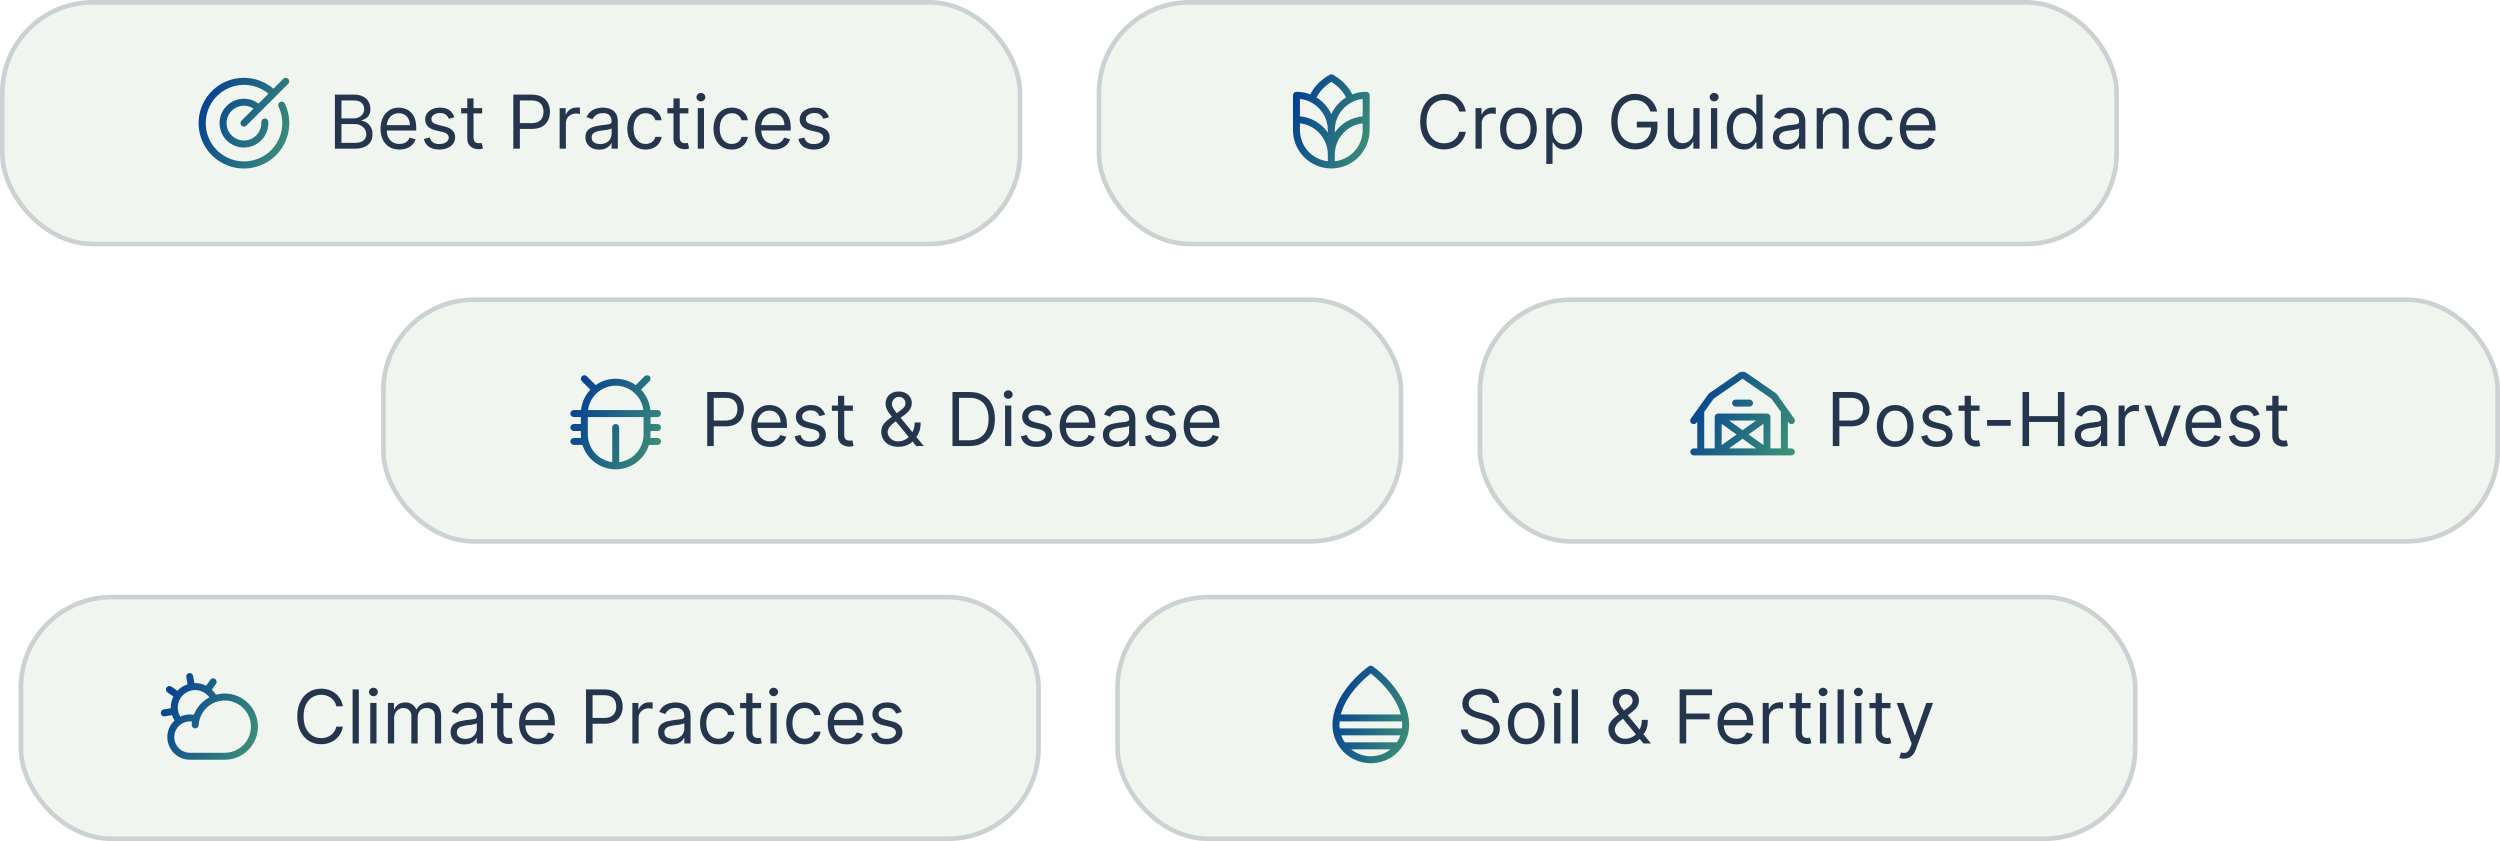
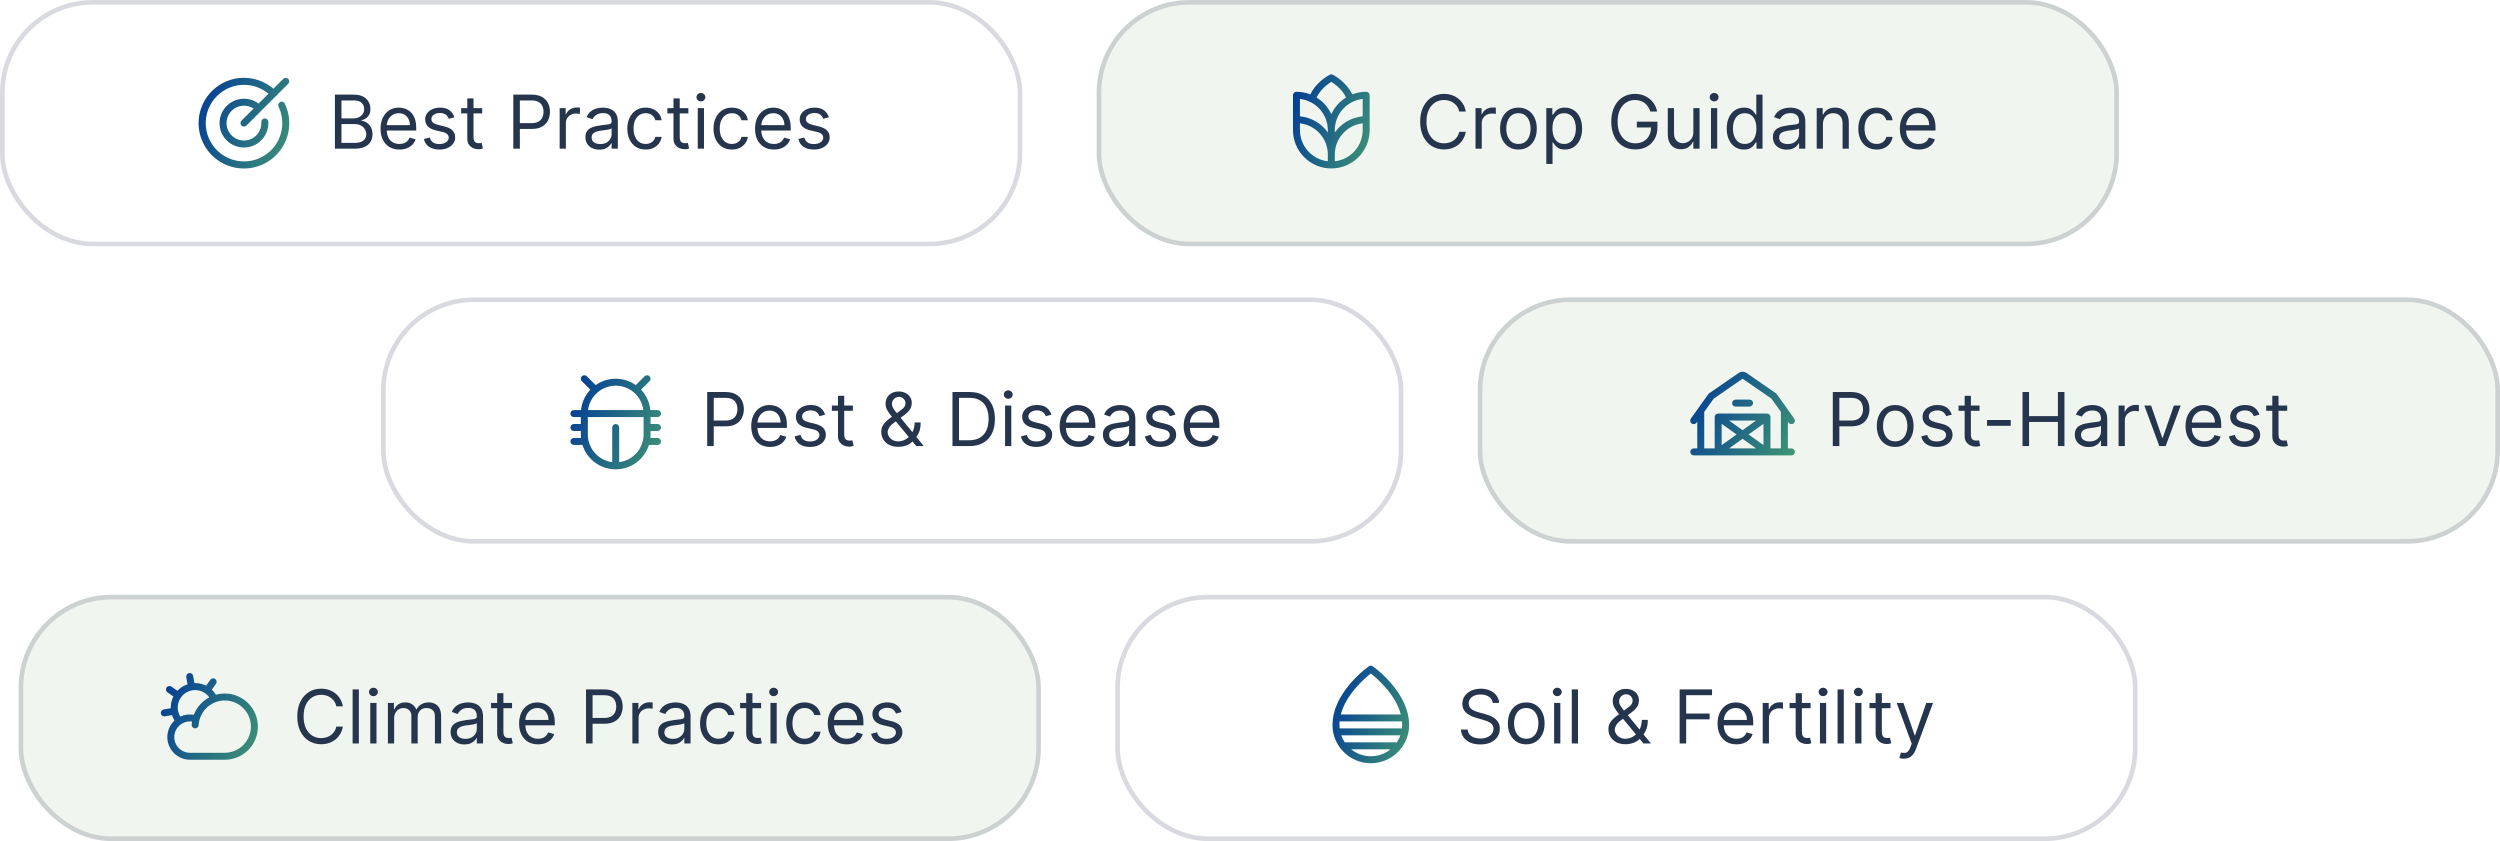
<svg xmlns="http://www.w3.org/2000/svg" width="538" height="181" viewBox="0 0 538 181" fill="none">
  <rect x="236" width="220" height="53" rx="20" fill="#F0F5EF" />
  <rect x="236.5" y="0.5" width="219" height="52" rx="19.5" stroke="#435065" stroke-opacity="0.21" />
  <path d="M294 19.751C292.978 19.751 291.966 19.942 291.014 20.313C289.672 17.529 286.959 16.145 286.836 16.083C286.731 16.031 286.617 16.004 286.5 16.004C286.383 16.004 286.269 16.031 286.164 16.083C286.04 16.145 283.328 17.529 281.986 20.313C281.034 19.942 280.022 19.751 279 19.751C278.801 19.751 278.61 19.83 278.47 19.97C278.329 20.111 278.25 20.302 278.25 20.501V28.001C278.25 30.189 279.119 32.287 280.666 33.834C282.214 35.382 284.312 36.251 286.5 36.251C288.688 36.251 290.786 35.382 292.334 33.834C293.881 32.287 294.75 30.189 294.75 28.001V20.501C294.75 20.302 294.671 20.111 294.53 19.97C294.39 19.83 294.199 19.751 294 19.751ZM285.75 34.709C284.101 34.523 282.578 33.736 281.471 32.499C280.365 31.262 279.752 29.661 279.75 28.001V26.542C281.399 26.728 282.922 27.515 284.029 28.753C285.135 29.99 285.748 31.591 285.75 33.251V34.709ZM285.75 28.513C285.062 27.532 284.169 26.713 283.133 26.113C282.097 25.512 280.943 25.145 279.75 25.035V21.292C281.399 21.478 282.922 22.265 284.029 23.503C285.135 24.74 285.748 26.341 285.75 28.001V28.513ZM283.327 20.98C284.191 19.179 285.802 18.043 286.5 17.614C287.198 18.044 288.809 19.18 289.672 20.98C288.286 21.838 287.183 23.085 286.5 24.566C285.817 23.085 284.714 21.837 283.327 20.98ZM293.25 28.001C293.248 29.661 292.635 31.262 291.529 32.499C290.422 33.736 288.899 34.523 287.25 34.709V33.251C287.252 31.591 287.865 29.99 288.971 28.753C290.078 27.515 291.601 26.728 293.25 26.542V28.001ZM293.25 25.035C292.057 25.145 290.903 25.512 289.867 26.113C288.831 26.713 287.938 27.532 287.25 28.513V28.001C287.252 26.341 287.865 24.74 288.971 23.503C290.078 22.265 291.601 21.478 293.25 21.292V25.035Z" fill="url(#paint0_linear_637_1949)" />
  <path d="M315.437 24H314.028C313.944 23.595 313.799 23.239 313.59 22.932C313.386 22.625 313.136 22.367 312.84 22.159C312.549 21.947 312.225 21.788 311.869 21.682C311.513 21.576 311.141 21.523 310.755 21.523C310.05 21.523 309.412 21.701 308.84 22.057C308.272 22.413 307.819 22.938 307.482 23.631C307.149 24.324 306.982 25.174 306.982 26.182C306.982 27.189 307.149 28.04 307.482 28.733C307.819 29.426 308.272 29.951 308.84 30.307C309.412 30.663 310.05 30.841 310.755 30.841C311.141 30.841 311.513 30.788 311.869 30.682C312.225 30.576 312.549 30.419 312.84 30.21C313.136 29.998 313.386 29.739 313.59 29.432C313.799 29.121 313.944 28.765 314.028 28.364H315.437C315.331 28.958 315.138 29.491 314.857 29.96C314.577 30.43 314.228 30.829 313.812 31.159C313.395 31.485 312.927 31.733 312.408 31.903C311.893 32.074 311.342 32.159 310.755 32.159C309.763 32.159 308.88 31.917 308.107 31.432C307.335 30.947 306.727 30.258 306.283 29.364C305.84 28.47 305.619 27.409 305.619 26.182C305.619 24.954 305.84 23.894 306.283 23C306.727 22.106 307.335 21.417 308.107 20.932C308.88 20.447 309.763 20.204 310.755 20.204C311.342 20.204 311.893 20.29 312.408 20.46C312.927 20.631 313.395 20.881 313.812 21.21C314.228 21.536 314.577 21.934 314.857 22.403C315.138 22.869 315.331 23.401 315.437 24ZM317.532 32V23.273H318.827V24.591H318.918C319.077 24.159 319.365 23.809 319.782 23.54C320.199 23.271 320.668 23.136 321.191 23.136C321.29 23.136 321.413 23.138 321.56 23.142C321.708 23.146 321.82 23.151 321.896 23.159V24.523C321.85 24.511 321.746 24.494 321.583 24.472C321.424 24.445 321.255 24.432 321.077 24.432C320.653 24.432 320.274 24.521 319.941 24.699C319.612 24.873 319.35 25.116 319.157 25.426C318.968 25.733 318.873 26.083 318.873 26.477V32H317.532ZM326.765 32.182C325.977 32.182 325.286 31.994 324.691 31.619C324.1 31.244 323.638 30.72 323.305 30.046C322.975 29.371 322.81 28.583 322.81 27.682C322.81 26.773 322.975 25.979 323.305 25.301C323.638 24.623 324.1 24.097 324.691 23.722C325.286 23.347 325.977 23.159 326.765 23.159C327.553 23.159 328.242 23.347 328.833 23.722C329.428 24.097 329.89 24.623 330.219 25.301C330.553 25.979 330.719 26.773 330.719 27.682C330.719 28.583 330.553 29.371 330.219 30.046C329.89 30.72 329.428 31.244 328.833 31.619C328.242 31.994 327.553 32.182 326.765 32.182ZM326.765 30.977C327.363 30.977 327.856 30.824 328.242 30.517C328.629 30.21 328.915 29.807 329.1 29.307C329.286 28.807 329.379 28.265 329.379 27.682C329.379 27.099 329.286 26.555 329.1 26.051C328.915 25.547 328.629 25.14 328.242 24.829C327.856 24.519 327.363 24.364 326.765 24.364C326.166 24.364 325.674 24.519 325.288 24.829C324.901 25.14 324.615 25.547 324.43 26.051C324.244 26.555 324.151 27.099 324.151 27.682C324.151 28.265 324.244 28.807 324.43 29.307C324.615 29.807 324.901 30.21 325.288 30.517C325.674 30.824 326.166 30.977 326.765 30.977ZM332.766 35.273V23.273H334.062V24.659H334.221C334.319 24.508 334.456 24.314 334.63 24.079C334.808 23.841 335.062 23.629 335.391 23.443C335.725 23.254 336.175 23.159 336.744 23.159C337.478 23.159 338.126 23.343 338.687 23.71C339.247 24.078 339.685 24.599 339.999 25.273C340.314 25.947 340.471 26.742 340.471 27.659C340.471 28.583 340.314 29.384 339.999 30.062C339.685 30.737 339.249 31.259 338.692 31.631C338.136 31.998 337.494 32.182 336.766 32.182C336.206 32.182 335.757 32.089 335.42 31.903C335.083 31.714 334.823 31.5 334.641 31.261C334.46 31.019 334.319 30.818 334.221 30.659H334.107V35.273H332.766ZM334.085 27.636C334.085 28.296 334.181 28.877 334.374 29.381C334.567 29.881 334.85 30.273 335.221 30.557C335.592 30.837 336.047 30.977 336.585 30.977C337.145 30.977 337.613 30.829 337.988 30.534C338.367 30.235 338.651 29.833 338.84 29.329C339.033 28.822 339.13 28.258 339.13 27.636C339.13 27.023 339.035 26.47 338.846 25.977C338.66 25.481 338.378 25.089 337.999 24.801C337.624 24.509 337.153 24.364 336.585 24.364C336.039 24.364 335.581 24.502 335.21 24.778C334.838 25.051 334.558 25.434 334.369 25.926C334.179 26.415 334.085 26.985 334.085 27.636ZM355.153 24C355.028 23.617 354.863 23.275 354.658 22.972C354.458 22.665 354.217 22.403 353.937 22.188C353.66 21.972 353.346 21.807 352.994 21.693C352.641 21.579 352.255 21.523 351.835 21.523C351.145 21.523 350.518 21.701 349.954 22.057C349.389 22.413 348.941 22.938 348.607 23.631C348.274 24.324 348.107 25.174 348.107 26.182C348.107 27.189 348.276 28.04 348.613 28.733C348.95 29.426 349.406 29.951 349.982 30.307C350.558 30.663 351.206 30.841 351.925 30.841C352.592 30.841 353.179 30.699 353.687 30.415C354.198 30.127 354.596 29.722 354.88 29.199C355.168 28.672 355.312 28.053 355.312 27.341L355.744 27.432H352.244V26.182H356.675V27.432C356.675 28.39 356.471 29.224 356.062 29.932C355.656 30.64 355.096 31.189 354.38 31.579C353.668 31.966 352.85 32.159 351.925 32.159C350.895 32.159 349.99 31.917 349.21 31.432C348.433 30.947 347.827 30.258 347.391 29.364C346.96 28.47 346.744 27.409 346.744 26.182C346.744 25.261 346.867 24.434 347.113 23.699C347.363 22.96 347.715 22.331 348.17 21.812C348.624 21.294 349.162 20.896 349.783 20.619C350.405 20.343 351.088 20.204 351.835 20.204C352.448 20.204 353.02 20.297 353.55 20.483C354.085 20.665 354.56 20.924 354.977 21.261C355.397 21.595 355.747 21.994 356.028 22.46C356.308 22.922 356.501 23.436 356.607 24H355.153ZM364.407 28.432V23.273H365.748V32H364.407V30.523H364.316C364.112 30.966 363.793 31.343 363.362 31.653C362.93 31.96 362.384 32.114 361.725 32.114C361.18 32.114 360.695 31.994 360.271 31.756C359.846 31.513 359.513 31.15 359.271 30.665C359.028 30.176 358.907 29.561 358.907 28.818V23.273H360.248V28.727C360.248 29.364 360.426 29.871 360.782 30.25C361.142 30.629 361.6 30.818 362.157 30.818C362.49 30.818 362.829 30.733 363.174 30.562C363.522 30.392 363.814 30.131 364.049 29.778C364.288 29.426 364.407 28.977 364.407 28.432ZM368.204 32V23.273H369.545V32H368.204ZM368.886 21.818C368.624 21.818 368.399 21.729 368.21 21.551C368.024 21.373 367.931 21.159 367.931 20.909C367.931 20.659 368.024 20.445 368.21 20.267C368.399 20.089 368.624 20 368.886 20C369.147 20 369.371 20.089 369.556 20.267C369.746 20.445 369.84 20.659 369.84 20.909C369.84 21.159 369.746 21.373 369.556 21.551C369.371 21.729 369.147 21.818 368.886 21.818ZM375.296 32.182C374.569 32.182 373.927 31.998 373.37 31.631C372.813 31.259 372.378 30.737 372.063 30.062C371.749 29.384 371.592 28.583 371.592 27.659C371.592 26.742 371.749 25.947 372.063 25.273C372.378 24.599 372.815 24.078 373.376 23.71C373.936 23.343 374.584 23.159 375.319 23.159C375.887 23.159 376.336 23.254 376.665 23.443C376.999 23.629 377.253 23.841 377.427 24.079C377.605 24.314 377.743 24.508 377.842 24.659H377.955V20.364H379.296V32H378.001V30.659H377.842C377.743 30.818 377.603 31.019 377.421 31.261C377.239 31.5 376.98 31.714 376.643 31.903C376.306 32.089 375.857 32.182 375.296 32.182ZM375.478 30.977C376.016 30.977 376.47 30.837 376.842 30.557C377.213 30.273 377.495 29.881 377.688 29.381C377.881 28.877 377.978 28.296 377.978 27.636C377.978 26.985 377.883 26.415 377.694 25.926C377.504 25.434 377.224 25.051 376.853 24.778C376.482 24.502 376.023 24.364 375.478 24.364C374.91 24.364 374.436 24.509 374.058 24.801C373.683 25.089 373.4 25.481 373.211 25.977C373.025 26.47 372.933 27.023 372.933 27.636C372.933 28.258 373.027 28.822 373.217 29.329C373.41 29.833 373.694 30.235 374.069 30.534C374.448 30.829 374.917 30.977 375.478 30.977ZM384.506 32.205C383.953 32.205 383.451 32.1 383.001 31.892C382.55 31.68 382.192 31.375 381.927 30.977C381.662 30.576 381.529 30.091 381.529 29.523C381.529 29.023 381.628 28.617 381.825 28.307C382.022 27.992 382.285 27.746 382.614 27.568C382.944 27.39 383.308 27.258 383.705 27.171C384.107 27.079 384.51 27.008 384.915 26.954C385.446 26.886 385.876 26.835 386.205 26.801C386.539 26.763 386.781 26.701 386.933 26.614C387.088 26.526 387.165 26.375 387.165 26.159V26.114C387.165 25.553 387.012 25.117 386.705 24.807C386.402 24.496 385.942 24.341 385.325 24.341C384.684 24.341 384.183 24.481 383.819 24.761C383.455 25.042 383.2 25.341 383.052 25.659L381.779 25.204C382.006 24.674 382.309 24.261 382.688 23.966C383.071 23.667 383.487 23.458 383.938 23.341C384.393 23.22 384.84 23.159 385.279 23.159C385.559 23.159 385.881 23.193 386.245 23.261C386.612 23.326 386.967 23.46 387.308 23.665C387.652 23.869 387.938 24.178 388.165 24.591C388.393 25.004 388.506 25.557 388.506 26.25V32H387.165V30.818H387.097C387.006 31.008 386.855 31.21 386.643 31.426C386.431 31.642 386.148 31.826 385.796 31.977C385.444 32.129 385.014 32.205 384.506 32.205ZM384.711 31C385.241 31 385.688 30.896 386.052 30.688C386.419 30.479 386.696 30.21 386.881 29.881C387.071 29.551 387.165 29.204 387.165 28.841V27.614C387.109 27.682 386.984 27.744 386.79 27.801C386.601 27.854 386.381 27.901 386.131 27.943C385.885 27.981 385.645 28.015 385.41 28.046C385.179 28.072 384.991 28.095 384.847 28.114C384.499 28.159 384.173 28.233 383.87 28.335C383.571 28.434 383.328 28.583 383.143 28.784C382.961 28.981 382.87 29.25 382.87 29.591C382.87 30.057 383.042 30.409 383.387 30.648C383.736 30.883 384.177 31 384.711 31ZM392.295 26.75V32H390.954V23.273H392.249V24.636H392.363C392.567 24.193 392.878 23.837 393.295 23.568C393.711 23.296 394.249 23.159 394.908 23.159C395.499 23.159 396.016 23.28 396.46 23.523C396.903 23.761 397.247 24.125 397.494 24.614C397.74 25.099 397.863 25.712 397.863 26.454V32H396.522V26.546C396.522 25.86 396.344 25.326 395.988 24.943C395.632 24.557 395.143 24.364 394.522 24.364C394.094 24.364 393.711 24.456 393.374 24.642C393.041 24.828 392.778 25.099 392.585 25.454C392.391 25.811 392.295 26.242 392.295 26.75ZM403.859 32.182C403.04 32.182 402.336 31.989 401.745 31.602C401.154 31.216 400.7 30.684 400.381 30.006C400.063 29.328 399.904 28.553 399.904 27.682C399.904 26.796 400.067 26.013 400.393 25.335C400.722 24.653 401.181 24.121 401.768 23.739C402.359 23.352 403.048 23.159 403.836 23.159C404.45 23.159 405.003 23.273 405.495 23.5C405.987 23.727 406.391 24.046 406.705 24.454C407.02 24.864 407.215 25.341 407.29 25.886H405.95C405.847 25.489 405.62 25.136 405.268 24.829C404.919 24.519 404.45 24.364 403.859 24.364C403.336 24.364 402.878 24.5 402.484 24.773C402.094 25.042 401.789 25.422 401.569 25.915C401.353 26.403 401.245 26.977 401.245 27.636C401.245 28.311 401.351 28.898 401.563 29.398C401.779 29.898 402.082 30.286 402.472 30.562C402.866 30.839 403.328 30.977 403.859 30.977C404.207 30.977 404.523 30.917 404.808 30.796C405.092 30.674 405.332 30.5 405.529 30.273C405.726 30.046 405.866 29.773 405.95 29.454H407.29C407.215 29.97 407.027 30.434 406.728 30.847C406.433 31.256 406.04 31.581 405.552 31.824C405.067 32.062 404.503 32.182 403.859 32.182ZM412.91 32.182C412.069 32.182 411.344 31.996 410.734 31.625C410.128 31.25 409.66 30.727 409.33 30.057C409.004 29.383 408.842 28.599 408.842 27.704C408.842 26.811 409.004 26.023 409.33 25.341C409.66 24.655 410.118 24.121 410.705 23.739C411.296 23.352 411.986 23.159 412.773 23.159C413.228 23.159 413.677 23.235 414.12 23.386C414.563 23.538 414.967 23.784 415.33 24.125C415.694 24.462 415.984 24.909 416.2 25.466C416.415 26.023 416.523 26.708 416.523 27.523V28.091H409.796V26.932H415.16C415.16 26.439 415.061 26 414.864 25.614C414.671 25.227 414.395 24.922 414.035 24.699C413.679 24.475 413.258 24.364 412.773 24.364C412.239 24.364 411.777 24.496 411.387 24.761C411.001 25.023 410.703 25.364 410.495 25.784C410.287 26.204 410.183 26.655 410.183 27.136V27.909C410.183 28.568 410.296 29.127 410.523 29.585C410.754 30.04 411.075 30.386 411.484 30.625C411.893 30.86 412.368 30.977 412.91 30.977C413.262 30.977 413.58 30.928 413.864 30.829C414.152 30.727 414.4 30.576 414.609 30.375C414.817 30.171 414.978 29.917 415.092 29.614L416.387 29.977C416.251 30.417 416.022 30.803 415.7 31.136C415.378 31.466 414.98 31.724 414.506 31.909C414.033 32.091 413.501 32.182 412.91 32.182Z" fill="#26354E" />
  <rect x="318" y="64" width="220" height="53" rx="20" fill="#F0F5EF" />
  <rect x="318.5" y="64.5" width="219" height="52" rx="19.5" stroke="#435065" stroke-opacity="0.21" />
  <path d="M385.501 96.499H384.751V90.74L384.89 90.935C384.946 91.02 385.017 91.093 385.102 91.149C385.186 91.206 385.28 91.245 385.38 91.263C385.48 91.282 385.582 91.281 385.681 91.259C385.78 91.237 385.873 91.195 385.956 91.136C386.038 91.077 386.108 91.002 386.16 90.916C386.213 90.829 386.247 90.733 386.262 90.632C386.276 90.532 386.27 90.43 386.244 90.332C386.217 90.234 386.172 90.143 386.109 90.063L382.359 84.813C382.308 84.742 382.244 84.68 382.172 84.631L375.844 80.259L375.835 80.252C375.589 80.088 375.299 80 375.003 80C374.706 80 374.417 80.088 374.17 80.252L374.161 80.259L367.824 84.632C367.752 84.681 367.688 84.743 367.637 84.814L363.887 90.064C363.824 90.144 363.778 90.235 363.752 90.333C363.726 90.431 363.72 90.533 363.734 90.633C363.748 90.734 363.783 90.83 363.836 90.917C363.888 91.003 363.958 91.078 364.04 91.137C364.123 91.196 364.216 91.238 364.315 91.26C364.414 91.281 364.516 91.283 364.616 91.264C364.715 91.245 364.81 91.207 364.894 91.15C364.978 91.094 365.05 91.021 365.105 90.936L365.251 90.74V96.499H364.501C364.302 96.499 364.111 96.578 363.97 96.719C363.83 96.859 363.751 97.05 363.751 97.249C363.751 97.448 363.83 97.639 363.97 97.779C364.111 97.92 364.302 97.999 364.501 97.999H385.501C385.7 97.999 385.89 97.92 386.031 97.779C386.172 97.639 386.251 97.448 386.251 97.249C386.251 97.05 386.172 96.859 386.031 96.719C385.89 96.578 385.7 96.499 385.501 96.499ZM366.751 88.64L368.785 85.792L375.001 81.499L381.216 85.791L383.251 88.64V96.499H381.001V89.749C381.001 89.55 380.922 89.359 380.781 89.219C380.64 89.078 380.45 88.999 380.251 88.999H369.751C369.552 88.999 369.361 89.078 369.22 89.219C369.08 89.359 369.001 89.55 369.001 89.749V96.499H366.751V88.64ZM375.001 92.578L372.094 90.499H377.907L375.001 92.578ZM379.501 91.207V95.792L376.291 93.499L379.501 91.207ZM373.711 93.499L370.501 95.792V91.207L373.711 93.499ZM375.001 94.421L377.907 96.499H372.094L375.001 94.421ZM372.751 86.749C372.751 86.55 372.83 86.359 372.97 86.219C373.111 86.078 373.302 85.999 373.501 85.999H376.501C376.7 85.999 376.89 86.078 377.031 86.219C377.172 86.359 377.251 86.55 377.251 86.749C377.251 86.948 377.172 87.139 377.031 87.279C376.89 87.42 376.7 87.499 376.501 87.499H373.501C373.302 87.499 373.111 87.42 372.97 87.279C372.83 87.139 372.751 86.948 372.751 86.749Z" fill="url(#paint1_linear_637_1949)" />
  <path d="M394.417 96V84.364H398.349C399.262 84.364 400.008 84.528 400.587 84.858C401.171 85.184 401.603 85.625 401.883 86.182C402.163 86.739 402.303 87.36 402.303 88.046C402.303 88.731 402.163 89.354 401.883 89.915C401.606 90.475 401.178 90.922 400.599 91.256C400.019 91.585 399.277 91.75 398.371 91.75H395.553V90.5H398.326C398.951 90.5 399.453 90.392 399.832 90.176C400.21 89.96 400.485 89.669 400.656 89.301C400.83 88.93 400.917 88.511 400.917 88.046C400.917 87.579 400.83 87.163 400.656 86.796C400.485 86.428 400.209 86.14 399.826 85.932C399.443 85.72 398.936 85.614 398.303 85.614H395.826V96H394.417ZM407.843 96.182C407.055 96.182 406.364 95.994 405.769 95.619C405.178 95.244 404.716 94.72 404.383 94.046C404.053 93.371 403.888 92.583 403.888 91.682C403.888 90.773 404.053 89.979 404.383 89.301C404.716 88.623 405.178 88.097 405.769 87.722C406.364 87.347 407.055 87.159 407.843 87.159C408.631 87.159 409.32 87.347 409.911 87.722C410.506 88.097 410.968 88.623 411.298 89.301C411.631 89.979 411.798 90.773 411.798 91.682C411.798 92.583 411.631 93.371 411.298 94.046C410.968 94.72 410.506 95.244 409.911 95.619C409.32 95.994 408.631 96.182 407.843 96.182ZM407.843 94.977C408.442 94.977 408.934 94.824 409.32 94.517C409.707 94.21 409.993 93.807 410.178 93.307C410.364 92.807 410.457 92.265 410.457 91.682C410.457 91.099 410.364 90.555 410.178 90.051C409.993 89.547 409.707 89.14 409.32 88.829C408.934 88.519 408.442 88.364 407.843 88.364C407.245 88.364 406.752 88.519 406.366 88.829C405.979 89.14 405.693 89.547 405.508 90.051C405.322 90.555 405.229 91.099 405.229 91.682C405.229 92.265 405.322 92.807 405.508 93.307C405.693 93.807 405.979 94.21 406.366 94.517C406.752 94.824 407.245 94.977 407.843 94.977ZM420.026 89.227L418.822 89.568C418.746 89.367 418.634 89.172 418.487 88.983C418.343 88.79 418.146 88.631 417.896 88.506C417.646 88.381 417.326 88.318 416.935 88.318C416.401 88.318 415.956 88.441 415.6 88.688C415.248 88.93 415.072 89.239 415.072 89.614C415.072 89.947 415.193 90.21 415.435 90.403C415.678 90.597 416.057 90.758 416.572 90.886L417.867 91.204C418.647 91.394 419.229 91.684 419.612 92.074C419.994 92.46 420.185 92.958 420.185 93.568C420.185 94.068 420.041 94.515 419.754 94.909C419.469 95.303 419.072 95.614 418.56 95.841C418.049 96.068 417.454 96.182 416.776 96.182C415.886 96.182 415.149 95.989 414.566 95.602C413.983 95.216 413.613 94.651 413.458 93.909L414.731 93.591C414.852 94.061 415.081 94.413 415.418 94.648C415.759 94.883 416.204 95 416.754 95C417.379 95 417.875 94.867 418.242 94.602C418.613 94.333 418.799 94.011 418.799 93.636C418.799 93.333 418.693 93.079 418.481 92.875C418.269 92.667 417.943 92.511 417.504 92.409L416.049 92.068C415.25 91.879 414.663 91.585 414.288 91.188C413.916 90.786 413.731 90.284 413.731 89.682C413.731 89.189 413.869 88.754 414.146 88.375C414.426 87.996 414.807 87.699 415.288 87.483C415.772 87.267 416.322 87.159 416.935 87.159C417.799 87.159 418.477 87.349 418.969 87.727C419.466 88.106 419.818 88.606 420.026 89.227ZM425.999 87.273V88.409H421.477V87.273H425.999ZM422.795 85.182H424.136V93.5C424.136 93.879 424.191 94.163 424.3 94.352C424.414 94.538 424.558 94.663 424.732 94.727C424.91 94.788 425.098 94.818 425.295 94.818C425.442 94.818 425.564 94.811 425.658 94.796C425.753 94.776 425.829 94.761 425.886 94.75L426.158 95.954C426.067 95.989 425.941 96.023 425.778 96.057C425.615 96.095 425.408 96.114 425.158 96.114C424.78 96.114 424.408 96.032 424.045 95.869C423.685 95.706 423.386 95.458 423.147 95.125C422.912 94.792 422.795 94.371 422.795 93.864V85.182ZM432.704 90.386V91.636H427.613V90.386H432.704ZM435.245 96V84.364H436.654V89.546H442.859V84.364H444.268V96H442.859V90.796H436.654V96H435.245ZM449.475 96.204C448.922 96.204 448.42 96.1 447.969 95.892C447.519 95.68 447.161 95.375 446.896 94.977C446.63 94.576 446.498 94.091 446.498 93.523C446.498 93.023 446.596 92.617 446.793 92.307C446.99 91.992 447.254 91.746 447.583 91.568C447.913 91.39 448.276 91.258 448.674 91.171C449.076 91.079 449.479 91.008 449.884 90.954C450.415 90.886 450.844 90.835 451.174 90.801C451.507 90.763 451.75 90.701 451.901 90.614C452.057 90.526 452.134 90.375 452.134 90.159V90.114C452.134 89.553 451.981 89.117 451.674 88.807C451.371 88.496 450.911 88.341 450.293 88.341C449.653 88.341 449.151 88.481 448.788 88.761C448.424 89.042 448.168 89.341 448.021 89.659L446.748 89.204C446.975 88.674 447.278 88.261 447.657 87.966C448.04 87.667 448.456 87.458 448.907 87.341C449.362 87.22 449.808 87.159 450.248 87.159C450.528 87.159 450.85 87.193 451.214 87.261C451.581 87.326 451.935 87.46 452.276 87.665C452.621 87.869 452.907 88.178 453.134 88.591C453.362 89.004 453.475 89.557 453.475 90.25V96H452.134V94.818H452.066C451.975 95.008 451.824 95.21 451.612 95.426C451.399 95.642 451.117 95.826 450.765 95.977C450.413 96.129 449.983 96.204 449.475 96.204ZM449.68 95C450.21 95 450.657 94.896 451.021 94.688C451.388 94.479 451.665 94.21 451.85 93.881C452.04 93.551 452.134 93.204 452.134 92.841V91.614C452.077 91.682 451.952 91.744 451.759 91.801C451.57 91.854 451.35 91.901 451.1 91.943C450.854 91.981 450.613 92.015 450.379 92.046C450.147 92.072 449.96 92.095 449.816 92.114C449.468 92.159 449.142 92.233 448.839 92.335C448.54 92.434 448.297 92.583 448.112 92.784C447.93 92.981 447.839 93.25 447.839 93.591C447.839 94.057 448.011 94.409 448.356 94.648C448.704 94.883 449.146 95 449.68 95ZM455.923 96V87.273H457.218V88.591H457.309C457.468 88.159 457.756 87.809 458.173 87.54C458.589 87.271 459.059 87.136 459.582 87.136C459.68 87.136 459.803 87.138 459.951 87.142C460.099 87.146 460.21 87.151 460.286 87.159V88.523C460.241 88.511 460.137 88.494 459.974 88.472C459.815 88.445 459.646 88.432 459.468 88.432C459.044 88.432 458.665 88.521 458.332 88.699C458.002 88.873 457.741 89.115 457.548 89.426C457.358 89.733 457.263 90.083 457.263 90.477V96H455.923ZM469.278 87.273L466.05 96H464.687L461.46 87.273H462.914L465.323 94.227H465.414L467.823 87.273H469.278ZM474.394 96.182C473.553 96.182 472.828 95.996 472.218 95.625C471.612 95.25 471.144 94.727 470.815 94.057C470.489 93.383 470.326 92.599 470.326 91.704C470.326 90.811 470.489 90.023 470.815 89.341C471.144 88.655 471.603 88.121 472.19 87.739C472.781 87.352 473.47 87.159 474.258 87.159C474.712 87.159 475.161 87.235 475.604 87.386C476.048 87.538 476.451 87.784 476.815 88.125C477.178 88.462 477.468 88.909 477.684 89.466C477.9 90.023 478.008 90.708 478.008 91.523V92.091H471.281V90.932H476.644C476.644 90.439 476.546 90 476.349 89.614C476.156 89.227 475.879 88.922 475.519 88.699C475.163 88.475 474.743 88.364 474.258 88.364C473.724 88.364 473.262 88.496 472.871 88.761C472.485 89.023 472.188 89.364 471.979 89.784C471.771 90.204 471.667 90.655 471.667 91.136V91.909C471.667 92.568 471.781 93.127 472.008 93.585C472.239 94.04 472.559 94.386 472.968 94.625C473.377 94.86 473.853 94.977 474.394 94.977C474.746 94.977 475.065 94.928 475.349 94.829C475.637 94.727 475.885 94.576 476.093 94.375C476.301 94.171 476.462 93.917 476.576 93.614L477.871 93.977C477.735 94.417 477.506 94.803 477.184 95.136C476.862 95.466 476.464 95.724 475.991 95.909C475.517 96.091 474.985 96.182 474.394 96.182ZM486.229 89.227L485.025 89.568C484.949 89.367 484.837 89.172 484.69 88.983C484.546 88.79 484.349 88.631 484.099 88.506C483.849 88.381 483.529 88.318 483.138 88.318C482.604 88.318 482.159 88.441 481.803 88.688C481.451 88.93 481.275 89.239 481.275 89.614C481.275 89.947 481.396 90.21 481.638 90.403C481.881 90.597 482.26 90.758 482.775 90.886L484.07 91.204C484.851 91.394 485.432 91.684 485.815 92.074C486.197 92.46 486.388 92.958 486.388 93.568C486.388 94.068 486.245 94.515 485.957 94.909C485.673 95.303 485.275 95.614 484.763 95.841C484.252 96.068 483.657 96.182 482.979 96.182C482.089 96.182 481.353 95.989 480.769 95.602C480.186 95.216 479.817 94.651 479.661 93.909L480.934 93.591C481.055 94.061 481.284 94.413 481.621 94.648C481.962 94.883 482.407 95 482.957 95C483.582 95 484.078 94.867 484.445 94.602C484.817 94.333 485.002 94.011 485.002 93.636C485.002 93.333 484.896 93.079 484.684 92.875C484.472 92.667 484.146 92.511 483.707 92.409L482.252 92.068C481.453 91.879 480.866 91.585 480.491 91.188C480.12 90.786 479.934 90.284 479.934 89.682C479.934 89.189 480.072 88.754 480.349 88.375C480.629 87.996 481.01 87.699 481.491 87.483C481.976 87.267 482.525 87.159 483.138 87.159C484.002 87.159 484.68 87.349 485.173 87.727C485.669 88.106 486.021 88.606 486.229 89.227ZM492.202 87.273V88.409H487.68V87.273H492.202ZM488.998 85.182H490.339V93.5C490.339 93.879 490.394 94.163 490.504 94.352C490.617 94.538 490.761 94.663 490.935 94.727C491.113 94.788 491.301 94.818 491.498 94.818C491.646 94.818 491.767 94.811 491.862 94.796C491.956 94.776 492.032 94.761 492.089 94.75L492.362 95.954C492.271 95.989 492.144 96.023 491.981 96.057C491.818 96.095 491.612 96.114 491.362 96.114C490.983 96.114 490.612 96.032 490.248 95.869C489.888 95.706 489.589 95.458 489.35 95.125C489.115 94.792 488.998 94.371 488.998 93.864V85.182Z" fill="#26354E" />
-   <rect x="240" y="128" width="220" height="53" rx="20" fill="#F0F5EF" />
  <rect x="240.5" y="128.5" width="219" height="52" rx="19.5" stroke="#435065" stroke-opacity="0.21" />
  <path d="M299.312 146.976C298.154 145.639 296.851 144.435 295.427 143.386C295.3 143.297 295.15 143.25 294.996 143.25C294.842 143.25 294.692 143.297 294.566 143.386C293.144 144.435 291.843 145.639 290.688 146.976C288.11 149.936 286.75 153.056 286.75 156C286.75 158.188 287.619 160.286 289.166 161.833C290.714 163.381 292.812 164.25 295 164.25C297.188 164.25 299.286 163.381 300.834 161.833C302.381 160.286 303.25 158.188 303.25 156C303.25 153.056 301.89 149.936 299.312 146.976ZM300.609 159.75H289.391C289.08 159.283 288.828 158.779 288.641 158.25H301.363C301.175 158.779 300.922 159.283 300.609 159.75ZM301.75 156C301.75 156.25 301.735 156.501 301.707 156.75H288.293C288.265 156.501 288.25 156.25 288.25 156C288.25 155.75 288.261 155.5 288.284 155.25H301.716C301.739 155.5 301.75 155.75 301.75 156ZM295 144.937C296.327 145.978 300.331 149.413 301.454 153.75H288.546C289.669 149.415 293.673 145.98 295 144.937ZM290.763 161.25H299.237C298.038 162.22 296.542 162.75 295 162.75C293.458 162.75 291.962 162.22 290.763 161.25Z" fill="url(#paint2_linear_637_1949)" />
  <path d="M321.241 151.273C321.173 150.697 320.897 150.25 320.412 149.932C319.927 149.614 319.332 149.455 318.628 149.455C318.113 149.455 317.662 149.538 317.276 149.705C316.893 149.871 316.594 150.1 316.378 150.392C316.166 150.684 316.06 151.015 316.06 151.386C316.06 151.697 316.134 151.964 316.281 152.188C316.433 152.407 316.626 152.591 316.861 152.739C317.096 152.883 317.342 153.002 317.599 153.097C317.857 153.187 318.094 153.261 318.31 153.318L319.491 153.636C319.795 153.716 320.132 153.826 320.503 153.966C320.878 154.106 321.236 154.297 321.577 154.54C321.921 154.778 322.205 155.085 322.429 155.46C322.652 155.835 322.764 156.295 322.764 156.841C322.764 157.47 322.599 158.038 322.27 158.545C321.944 159.053 321.467 159.456 320.838 159.756C320.213 160.055 319.454 160.205 318.56 160.205C317.726 160.205 317.005 160.07 316.395 159.801C315.789 159.532 315.312 159.157 314.963 158.676C314.618 158.195 314.423 157.636 314.378 157H315.832C315.87 157.439 316.018 157.803 316.276 158.091C316.537 158.375 316.866 158.587 317.264 158.727C317.666 158.864 318.098 158.932 318.56 158.932C319.098 158.932 319.58 158.845 320.009 158.67C320.437 158.492 320.776 158.246 321.026 157.932C321.276 157.614 321.401 157.242 321.401 156.818C321.401 156.432 321.293 156.117 321.077 155.875C320.861 155.633 320.577 155.436 320.224 155.284C319.872 155.133 319.491 155 319.082 154.886L317.651 154.477C316.741 154.216 316.022 153.843 315.491 153.358C314.961 152.873 314.696 152.239 314.696 151.455C314.696 150.803 314.872 150.235 315.224 149.75C315.58 149.261 316.058 148.883 316.656 148.614C317.259 148.341 317.931 148.205 318.673 148.205C319.423 148.205 320.09 148.339 320.673 148.608C321.257 148.873 321.719 149.237 322.06 149.699C322.404 150.161 322.586 150.686 322.605 151.273H321.241ZM328.445 160.182C327.657 160.182 326.965 159.994 326.371 159.619C325.78 159.244 325.318 158.72 324.984 158.045C324.655 157.371 324.49 156.583 324.49 155.682C324.49 154.773 324.655 153.979 324.984 153.301C325.318 152.623 325.78 152.097 326.371 151.722C326.965 151.347 327.657 151.159 328.445 151.159C329.232 151.159 329.922 151.347 330.513 151.722C331.107 152.097 331.57 152.623 331.899 153.301C332.232 153.979 332.399 154.773 332.399 155.682C332.399 156.583 332.232 157.371 331.899 158.045C331.57 158.72 331.107 159.244 330.513 159.619C329.922 159.994 329.232 160.182 328.445 160.182ZM328.445 158.977C329.043 158.977 329.536 158.824 329.922 158.517C330.308 158.21 330.594 157.807 330.78 157.307C330.965 156.807 331.058 156.265 331.058 155.682C331.058 155.098 330.965 154.555 330.78 154.051C330.594 153.547 330.308 153.14 329.922 152.83C329.536 152.519 329.043 152.364 328.445 152.364C327.846 152.364 327.354 152.519 326.967 152.83C326.581 153.14 326.295 153.547 326.109 154.051C325.924 154.555 325.831 155.098 325.831 155.682C325.831 156.265 325.924 156.807 326.109 157.307C326.295 157.807 326.581 158.21 326.967 158.517C327.354 158.824 327.846 158.977 328.445 158.977ZM334.446 160V151.273H335.787V160H334.446ZM335.128 149.818C334.866 149.818 334.641 149.729 334.452 149.551C334.266 149.373 334.173 149.159 334.173 148.909C334.173 148.659 334.266 148.445 334.452 148.267C334.641 148.089 334.866 148 335.128 148C335.389 148 335.613 148.089 335.798 148.267C335.988 148.445 336.082 148.659 336.082 148.909C336.082 149.159 335.988 149.373 335.798 149.551C335.613 149.729 335.389 149.818 335.128 149.818ZM339.584 148.364V160H338.243V148.364H339.584ZM349.835 160.159C349.07 160.159 348.411 160.019 347.858 159.739C347.305 159.458 346.879 159.074 346.58 158.585C346.28 158.097 346.131 157.538 346.131 156.909C346.131 156.424 346.233 155.994 346.438 155.619C346.646 155.241 346.932 154.89 347.295 154.568C347.663 154.242 348.085 153.917 348.562 153.591L350.244 152.341C350.574 152.125 350.837 151.894 351.034 151.648C351.235 151.402 351.335 151.08 351.335 150.682C351.335 150.386 351.205 150.1 350.943 149.824C350.686 149.547 350.347 149.409 349.926 149.409C349.631 149.409 349.369 149.485 349.142 149.636C348.919 149.784 348.742 149.973 348.614 150.205C348.489 150.432 348.426 150.667 348.426 150.909C348.426 151.182 348.5 151.458 348.648 151.739C348.799 152.015 348.991 152.299 349.222 152.591C349.456 152.879 349.699 153.174 349.949 153.477L355.29 160H353.676L349.267 154.682C348.858 154.189 348.487 153.742 348.153 153.341C347.82 152.939 347.555 152.544 347.358 152.153C347.161 151.763 347.062 151.341 347.062 150.886C347.062 150.364 347.178 149.905 347.409 149.511C347.644 149.114 347.972 148.805 348.392 148.585C348.816 148.362 349.313 148.25 349.881 148.25C350.464 148.25 350.966 148.364 351.386 148.591C351.807 148.814 352.131 149.112 352.358 149.483C352.585 149.85 352.699 150.25 352.699 150.682C352.699 151.239 352.561 151.722 352.284 152.131C352.008 152.54 351.631 152.92 351.153 153.273L348.835 155C348.313 155.386 347.958 155.761 347.773 156.125C347.587 156.489 347.494 156.75 347.494 156.909C347.494 157.273 347.589 157.612 347.778 157.926C347.968 158.241 348.235 158.494 348.58 158.688C348.924 158.881 349.328 158.977 349.79 158.977C350.229 158.977 350.657 158.884 351.074 158.699C351.491 158.509 351.867 158.237 352.205 157.881C352.545 157.525 352.814 157.097 353.011 156.597C353.212 156.097 353.312 155.534 353.312 154.909H354.608C354.608 155.682 354.519 156.312 354.341 156.801C354.163 157.29 353.962 157.672 353.739 157.949C353.515 158.225 353.335 158.432 353.199 158.568C353.153 158.625 353.112 158.682 353.074 158.739C353.036 158.795 352.994 158.852 352.949 158.909C352.574 159.33 352.1 159.644 351.528 159.852C350.956 160.057 350.392 160.159 349.835 160.159ZM361.456 160V148.364H368.433V149.614H362.865V153.545H367.911V154.795H362.865V160H361.456ZM373.683 160.182C372.842 160.182 372.117 159.996 371.507 159.625C370.901 159.25 370.433 158.727 370.104 158.057C369.778 157.383 369.615 156.598 369.615 155.705C369.615 154.811 369.778 154.023 370.104 153.341C370.433 152.655 370.892 152.121 371.479 151.739C372.07 151.352 372.759 151.159 373.547 151.159C374.001 151.159 374.45 151.235 374.893 151.386C375.337 151.538 375.74 151.784 376.104 152.125C376.467 152.462 376.757 152.909 376.973 153.466C377.189 154.023 377.297 154.708 377.297 155.523V156.091H370.57V154.932H375.933C375.933 154.439 375.835 154 375.638 153.614C375.445 153.227 375.168 152.922 374.808 152.699C374.452 152.475 374.032 152.364 373.547 152.364C373.013 152.364 372.551 152.496 372.161 152.761C371.774 153.023 371.477 153.364 371.268 153.784C371.06 154.205 370.956 154.655 370.956 155.136V155.909C370.956 156.568 371.07 157.127 371.297 157.585C371.528 158.04 371.848 158.386 372.257 158.625C372.666 158.86 373.142 158.977 373.683 158.977C374.036 158.977 374.354 158.928 374.638 158.83C374.926 158.727 375.174 158.576 375.382 158.375C375.59 158.17 375.751 157.917 375.865 157.614L377.161 157.977C377.024 158.417 376.795 158.803 376.473 159.136C376.151 159.466 375.753 159.723 375.28 159.909C374.806 160.091 374.274 160.182 373.683 160.182ZM379.337 160V151.273H380.632V152.591H380.723C380.882 152.159 381.17 151.809 381.587 151.54C382.003 151.271 382.473 151.136 382.996 151.136C383.094 151.136 383.217 151.138 383.365 151.142C383.513 151.146 383.625 151.152 383.7 151.159V152.523C383.655 152.511 383.551 152.494 383.388 152.472C383.229 152.445 383.06 152.432 382.882 152.432C382.458 152.432 382.079 152.521 381.746 152.699C381.416 152.873 381.155 153.116 380.962 153.426C380.772 153.733 380.678 154.083 380.678 154.477V160H379.337ZM389.632 151.273V152.409H385.109V151.273H389.632ZM386.428 149.182H387.768V157.5C387.768 157.879 387.823 158.163 387.933 158.352C388.047 158.538 388.191 158.663 388.365 158.727C388.543 158.788 388.731 158.818 388.928 158.818C389.075 158.818 389.196 158.811 389.291 158.795C389.386 158.777 389.462 158.761 389.518 158.75L389.791 159.955C389.7 159.989 389.573 160.023 389.411 160.057C389.248 160.095 389.041 160.114 388.791 160.114C388.412 160.114 388.041 160.032 387.678 159.869C387.318 159.706 387.018 159.458 386.78 159.125C386.545 158.792 386.428 158.371 386.428 157.864V149.182ZM391.649 160V151.273H392.99V160H391.649ZM392.331 149.818C392.07 149.818 391.844 149.729 391.655 149.551C391.469 149.373 391.376 149.159 391.376 148.909C391.376 148.659 391.469 148.445 391.655 148.267C391.844 148.089 392.07 148 392.331 148C392.592 148 392.816 148.089 393.001 148.267C393.191 148.445 393.286 148.659 393.286 148.909C393.286 149.159 393.191 149.373 393.001 149.551C392.816 149.729 392.592 149.818 392.331 149.818ZM396.787 148.364V160H395.446V148.364H396.787ZM399.243 160V151.273H400.584V160H399.243ZM399.925 149.818C399.663 149.818 399.438 149.729 399.249 149.551C399.063 149.373 398.97 149.159 398.97 148.909C398.97 148.659 399.063 148.445 399.249 148.267C399.438 148.089 399.663 148 399.925 148C400.186 148 400.41 148.089 400.595 148.267C400.785 148.445 400.879 148.659 400.879 148.909C400.879 149.159 400.785 149.373 400.595 149.551C400.41 149.729 400.186 149.818 399.925 149.818ZM406.835 151.273V152.409H402.312V151.273H406.835ZM403.631 149.182H404.972V157.5C404.972 157.879 405.027 158.163 405.136 158.352C405.25 158.538 405.394 158.663 405.568 158.727C405.746 158.788 405.934 158.818 406.131 158.818C406.278 158.818 406.4 158.811 406.494 158.795C406.589 158.777 406.665 158.761 406.722 158.75L406.994 159.955C406.903 159.989 406.777 160.023 406.614 160.057C406.451 160.095 406.244 160.114 405.994 160.114C405.616 160.114 405.244 160.032 404.881 159.869C404.521 159.706 404.222 159.458 403.983 159.125C403.748 158.792 403.631 158.371 403.631 157.864V149.182ZM409.716 163.273C409.489 163.273 409.286 163.254 409.108 163.216C408.93 163.182 408.807 163.148 408.739 163.114L409.08 161.932C409.405 162.015 409.693 162.045 409.943 162.023C410.193 162 410.415 161.888 410.608 161.688C410.805 161.491 410.985 161.17 411.148 160.727L411.398 160.045L408.17 151.273H409.625L412.034 158.227H412.125L414.534 151.273H415.989L412.284 161.273C412.117 161.723 411.911 162.097 411.665 162.392C411.419 162.691 411.133 162.913 410.807 163.057C410.485 163.201 410.121 163.273 409.716 163.273Z" fill="#26354E" />
-   <rect width="220" height="53" rx="20" fill="#F0F5EF" />
  <rect x="0.5" y="0.5" width="219" height="52" rx="19.5" stroke="#435065" stroke-opacity="0.21" />
  <path d="M61.298 22.296C62.339 24.472 62.537 26.957 61.853 29.271C61.169 31.585 59.653 33.563 57.596 34.825C55.539 36.086 53.088 36.541 50.716 36.102C48.344 35.662 46.218 34.359 44.75 32.445C43.282 30.53 42.574 28.14 42.765 25.735C42.955 23.33 44.03 21.08 45.782 19.421C47.533 17.762 49.837 16.81 52.249 16.749C54.661 16.689 57.01 17.524 58.842 19.093L60.968 16.967C61.108 16.826 61.299 16.747 61.498 16.747C61.697 16.747 61.888 16.826 62.029 16.967C62.169 17.108 62.249 17.299 62.249 17.497C62.249 17.697 62.169 17.887 62.029 18.028L53.029 27.028C52.888 27.169 52.697 27.248 52.498 27.248C52.299 27.248 52.108 27.169 51.968 27.028C51.827 26.887 51.748 26.697 51.748 26.497C51.748 26.299 51.827 26.108 51.968 25.967L54.566 23.368C53.862 22.902 53.021 22.688 52.18 22.759C51.338 22.831 50.546 23.184 49.93 23.763C49.315 24.341 48.913 25.11 48.788 25.945C48.664 26.78 48.826 27.633 49.246 28.365C49.667 29.097 50.323 29.665 51.107 29.979C51.891 30.292 52.758 30.331 53.567 30.09C54.377 29.849 55.081 29.342 55.566 28.651C56.052 27.96 56.29 27.126 56.242 26.283C56.236 26.184 56.25 26.086 56.282 25.993C56.315 25.899 56.366 25.814 56.431 25.74C56.497 25.667 56.577 25.607 56.666 25.564C56.755 25.521 56.851 25.496 56.949 25.491C57.148 25.48 57.343 25.548 57.492 25.68C57.566 25.746 57.626 25.826 57.668 25.915C57.711 26.003 57.736 26.1 57.742 26.198C57.81 27.392 57.469 28.573 56.776 29.546C56.082 30.519 55.077 31.227 53.927 31.551C52.776 31.876 51.55 31.799 50.45 31.332C49.349 30.865 48.441 30.037 47.876 28.984C47.31 27.931 47.12 26.717 47.338 25.541C47.556 24.366 48.169 23.301 49.074 22.521C49.98 21.741 51.124 21.293 52.319 21.252C53.513 21.211 54.686 21.578 55.644 22.294L57.776 20.161C56.213 18.863 54.226 18.189 52.196 18.267C50.166 18.345 48.236 19.171 46.778 20.585C45.32 21.999 44.435 23.903 44.294 25.929C44.154 27.956 44.767 29.963 46.016 31.565C47.265 33.167 49.062 34.252 51.062 34.609C53.061 34.968 55.123 34.574 56.85 33.505C58.577 32.436 59.849 30.766 60.42 28.816C60.991 26.867 60.822 24.775 59.945 22.942C59.859 22.763 59.848 22.557 59.914 22.369C59.98 22.182 60.119 22.028 60.298 21.942C60.478 21.856 60.684 21.846 60.871 21.912C61.059 21.978 61.213 22.116 61.298 22.296Z" fill="url(#paint3_linear_637_1949)" />
  <path d="M72.073 32V20.364H76.141C76.952 20.364 77.621 20.504 78.147 20.784C78.674 21.061 79.066 21.434 79.323 21.903C79.581 22.369 79.71 22.886 79.71 23.454C79.71 23.954 79.621 24.367 79.442 24.693C79.268 25.019 79.037 25.276 78.749 25.466C78.465 25.655 78.156 25.796 77.823 25.886V26C78.179 26.023 78.537 26.148 78.897 26.375C79.257 26.602 79.558 26.928 79.8 27.352C80.043 27.776 80.164 28.296 80.164 28.909C80.164 29.492 80.031 30.017 79.766 30.483C79.501 30.949 79.083 31.318 78.511 31.591C77.939 31.864 77.194 32 76.278 32H72.073ZM73.482 30.75H76.278C77.198 30.75 77.852 30.572 78.238 30.216C78.628 29.856 78.823 29.421 78.823 28.909C78.823 28.515 78.723 28.151 78.522 27.818C78.321 27.481 78.035 27.212 77.664 27.011C77.293 26.807 76.853 26.704 76.346 26.704H73.482V30.75ZM73.482 25.477H76.096C76.52 25.477 76.903 25.394 77.244 25.227C77.588 25.061 77.861 24.826 78.062 24.523C78.266 24.22 78.369 23.864 78.369 23.454C78.369 22.943 78.191 22.509 77.835 22.153C77.478 21.794 76.914 21.614 76.141 21.614H73.482V25.477ZM85.957 32.182C85.116 32.182 84.39 31.996 83.781 31.625C83.174 31.25 82.707 30.727 82.377 30.057C82.051 29.383 81.888 28.599 81.888 27.704C81.888 26.811 82.051 26.023 82.377 25.341C82.707 24.655 83.165 24.121 83.752 23.739C84.343 23.352 85.032 23.159 85.82 23.159C86.275 23.159 86.724 23.235 87.167 23.386C87.61 23.538 88.013 23.784 88.377 24.125C88.741 24.462 89.031 24.909 89.246 25.466C89.462 26.023 89.57 26.708 89.57 27.523V28.091H82.843V26.932H88.207C88.207 26.439 88.108 26 87.911 25.614C87.718 25.227 87.442 24.922 87.082 24.699C86.726 24.475 86.305 24.364 85.82 24.364C85.286 24.364 84.824 24.496 84.434 24.761C84.048 25.023 83.75 25.364 83.542 25.784C83.334 26.204 83.229 26.655 83.229 27.136V27.909C83.229 28.568 83.343 29.127 83.57 29.585C83.801 30.04 84.121 30.386 84.531 30.625C84.94 30.86 85.415 30.977 85.957 30.977C86.309 30.977 86.627 30.928 86.911 30.829C87.199 30.727 87.447 30.576 87.656 30.375C87.864 30.171 88.025 29.917 88.138 29.614L89.434 29.977C89.298 30.417 89.068 30.803 88.746 31.136C88.424 31.466 88.027 31.724 87.553 31.909C87.08 32.091 86.548 32.182 85.957 32.182ZM97.792 25.227L96.587 25.568C96.512 25.367 96.4 25.172 96.252 24.983C96.108 24.79 95.911 24.631 95.661 24.506C95.411 24.381 95.091 24.318 94.701 24.318C94.167 24.318 93.722 24.441 93.366 24.688C93.013 24.93 92.837 25.239 92.837 25.614C92.837 25.947 92.959 26.21 93.201 26.403C93.443 26.597 93.822 26.758 94.337 26.886L95.633 27.204C96.413 27.394 96.995 27.684 97.377 28.074C97.76 28.46 97.951 28.958 97.951 29.568C97.951 30.068 97.807 30.515 97.519 30.909C97.235 31.303 96.837 31.614 96.326 31.841C95.815 32.068 95.22 32.182 94.542 32.182C93.652 32.182 92.915 31.989 92.332 31.602C91.748 31.216 91.379 30.651 91.224 29.909L92.496 29.591C92.618 30.061 92.847 30.413 93.184 30.648C93.525 30.883 93.97 31 94.519 31C95.144 31 95.64 30.867 96.008 30.602C96.379 30.333 96.565 30.011 96.565 29.636C96.565 29.333 96.459 29.079 96.246 28.875C96.034 28.667 95.709 28.511 95.269 28.409L93.815 28.068C93.015 27.879 92.428 27.585 92.053 27.188C91.682 26.786 91.496 26.284 91.496 25.682C91.496 25.189 91.635 24.754 91.911 24.375C92.192 23.996 92.572 23.699 93.053 23.483C93.538 23.267 94.087 23.159 94.701 23.159C95.565 23.159 96.243 23.349 96.735 23.727C97.231 24.106 97.584 24.606 97.792 25.227ZM103.765 23.273V24.409H99.242V23.273H103.765ZM100.56 21.182H101.901V29.5C101.901 29.879 101.956 30.163 102.066 30.352C102.18 30.538 102.324 30.663 102.498 30.727C102.676 30.788 102.863 30.818 103.06 30.818C103.208 30.818 103.329 30.811 103.424 30.796C103.519 30.776 103.594 30.761 103.651 30.75L103.924 31.954C103.833 31.989 103.706 32.023 103.543 32.057C103.38 32.095 103.174 32.114 102.924 32.114C102.545 32.114 102.174 32.032 101.81 31.869C101.451 31.706 101.151 31.458 100.913 31.125C100.678 30.792 100.56 30.371 100.56 29.864V21.182ZM110.464 32V20.364H114.396C115.308 20.364 116.055 20.528 116.634 20.858C117.218 21.184 117.649 21.625 117.93 22.182C118.21 22.739 118.35 23.36 118.35 24.046C118.35 24.731 118.21 25.354 117.93 25.915C117.653 26.475 117.225 26.922 116.646 27.256C116.066 27.585 115.324 27.75 114.418 27.75H111.6V26.5H114.373C114.998 26.5 115.5 26.392 115.879 26.176C116.257 25.96 116.532 25.669 116.702 25.301C116.877 24.93 116.964 24.511 116.964 24.046C116.964 23.579 116.877 23.163 116.702 22.796C116.532 22.428 116.255 22.14 115.873 21.932C115.49 21.72 114.983 21.614 114.35 21.614H111.873V32H110.464ZM120.438 32V23.273H121.734V24.591H121.825C121.984 24.159 122.272 23.809 122.688 23.54C123.105 23.271 123.575 23.136 124.097 23.136C124.196 23.136 124.319 23.138 124.467 23.142C124.614 23.146 124.726 23.151 124.802 23.159V24.523C124.756 24.511 124.652 24.494 124.489 24.472C124.33 24.445 124.162 24.432 123.984 24.432C123.559 24.432 123.181 24.521 122.847 24.699C122.518 24.873 122.256 25.116 122.063 25.426C121.874 25.733 121.779 26.083 121.779 26.477V32H120.438ZM128.96 32.205C128.406 32.205 127.905 32.1 127.454 31.892C127.003 31.68 126.645 31.375 126.38 30.977C126.115 30.576 125.982 30.091 125.982 29.523C125.982 29.023 126.081 28.617 126.278 28.307C126.475 27.992 126.738 27.746 127.067 27.568C127.397 27.39 127.761 27.258 128.158 27.171C128.56 27.079 128.963 27.008 129.369 26.954C129.899 26.886 130.329 26.835 130.658 26.801C130.992 26.763 131.234 26.701 131.386 26.614C131.541 26.526 131.619 26.375 131.619 26.159V26.114C131.619 25.553 131.465 25.117 131.158 24.807C130.855 24.496 130.395 24.341 129.778 24.341C129.138 24.341 128.636 24.481 128.272 24.761C127.908 25.042 127.653 25.341 127.505 25.659L126.232 25.204C126.46 24.674 126.763 24.261 127.141 23.966C127.524 23.667 127.941 23.458 128.391 23.341C128.846 23.22 129.293 23.159 129.732 23.159C130.013 23.159 130.335 23.193 130.698 23.261C131.066 23.326 131.42 23.46 131.761 23.665C132.105 23.869 132.391 24.178 132.619 24.591C132.846 25.004 132.96 25.557 132.96 26.25V32H131.619V30.818H131.55C131.46 31.008 131.308 31.21 131.096 31.426C130.884 31.642 130.602 31.826 130.249 31.977C129.897 32.129 129.467 32.205 128.96 32.205ZM129.164 31C129.694 31 130.141 30.896 130.505 30.688C130.872 30.479 131.149 30.21 131.335 29.881C131.524 29.551 131.619 29.204 131.619 28.841V27.614C131.562 27.682 131.437 27.744 131.244 27.801C131.054 27.854 130.835 27.901 130.585 27.943C130.338 27.981 130.098 28.015 129.863 28.046C129.632 28.072 129.444 28.095 129.3 28.114C128.952 28.159 128.626 28.233 128.323 28.335C128.024 28.434 127.781 28.583 127.596 28.784C127.414 28.981 127.323 29.25 127.323 29.591C127.323 30.057 127.496 30.409 127.84 30.648C128.189 30.883 128.63 31 129.164 31ZM138.952 32.182C138.134 32.182 137.43 31.989 136.839 31.602C136.248 31.216 135.793 30.684 135.475 30.006C135.157 29.328 134.998 28.553 134.998 27.682C134.998 26.796 135.161 26.013 135.487 25.335C135.816 24.653 136.274 24.121 136.862 23.739C137.452 23.352 138.142 23.159 138.93 23.159C139.543 23.159 140.096 23.273 140.589 23.5C141.081 23.727 141.485 24.046 141.799 24.454C142.113 24.864 142.308 25.341 142.384 25.886H141.043C140.941 25.489 140.714 25.136 140.362 24.829C140.013 24.519 139.543 24.364 138.952 24.364C138.43 24.364 137.971 24.5 137.577 24.773C137.187 25.042 136.882 25.422 136.663 25.915C136.447 26.403 136.339 26.977 136.339 27.636C136.339 28.311 136.445 28.898 136.657 29.398C136.873 29.898 137.176 30.286 137.566 30.562C137.96 30.839 138.422 30.977 138.952 30.977C139.301 30.977 139.617 30.917 139.901 30.796C140.185 30.674 140.426 30.5 140.623 30.273C140.82 30.046 140.96 29.773 141.043 29.454H142.384C142.308 29.97 142.121 30.434 141.822 30.847C141.526 31.256 141.134 31.581 140.646 31.824C140.161 32.062 139.596 32.182 138.952 32.182ZM148.14 23.273V24.409H143.617V23.273H148.14ZM144.935 21.182H146.276V29.5C146.276 29.879 146.331 30.163 146.441 30.352C146.555 30.538 146.699 30.663 146.873 30.727C147.051 30.788 147.238 30.818 147.435 30.818C147.583 30.818 147.704 30.811 147.799 30.796C147.894 30.776 147.969 30.761 148.026 30.75L148.299 31.954C148.208 31.989 148.081 32.023 147.918 32.057C147.755 32.095 147.549 32.114 147.299 32.114C146.92 32.114 146.549 32.032 146.185 31.869C145.826 31.706 145.526 31.458 145.288 31.125C145.053 30.792 144.935 30.371 144.935 29.864V21.182ZM150.157 32V23.273H151.498V32H150.157ZM150.839 21.818C150.577 21.818 150.352 21.729 150.163 21.551C149.977 21.373 149.884 21.159 149.884 20.909C149.884 20.659 149.977 20.445 150.163 20.267C150.352 20.089 150.577 20 150.839 20C151.1 20 151.324 20.089 151.509 20.267C151.699 20.445 151.793 20.659 151.793 20.909C151.793 21.159 151.699 21.373 151.509 21.551C151.324 21.729 151.1 21.818 150.839 21.818ZM157.499 32.182C156.681 32.182 155.977 31.989 155.386 31.602C154.795 31.216 154.34 30.684 154.022 30.006C153.704 29.328 153.545 28.553 153.545 27.682C153.545 26.796 153.708 26.013 154.033 25.335C154.363 24.653 154.821 24.121 155.408 23.739C155.999 23.352 156.689 23.159 157.477 23.159C158.09 23.159 158.643 23.273 159.136 23.5C159.628 23.727 160.031 24.046 160.346 24.454C160.66 24.864 160.855 25.341 160.931 25.886H159.59C159.488 25.489 159.261 25.136 158.908 24.829C158.56 24.519 158.09 24.364 157.499 24.364C156.977 24.364 156.518 24.5 156.124 24.773C155.734 25.042 155.429 25.422 155.21 25.915C154.994 26.403 154.886 26.977 154.886 27.636C154.886 28.311 154.992 28.898 155.204 29.398C155.42 29.898 155.723 30.286 156.113 30.562C156.507 30.839 156.969 30.977 157.499 30.977C157.848 30.977 158.164 30.917 158.448 30.796C158.732 30.674 158.973 30.5 159.17 30.273C159.367 30.046 159.507 29.773 159.59 29.454H160.931C160.855 29.97 160.668 30.434 160.369 30.847C160.073 31.256 159.681 31.581 159.192 31.824C158.708 32.062 158.143 32.182 157.499 32.182ZM166.55 32.182C165.71 32.182 164.984 31.996 164.374 31.625C163.768 31.25 163.3 30.727 162.971 30.057C162.645 29.383 162.482 28.599 162.482 27.704C162.482 26.811 162.645 26.023 162.971 25.341C163.3 24.655 163.759 24.121 164.346 23.739C164.937 23.352 165.626 23.159 166.414 23.159C166.869 23.159 167.317 23.235 167.761 23.386C168.204 23.538 168.607 23.784 168.971 24.125C169.335 24.462 169.624 24.909 169.84 25.466C170.056 26.023 170.164 26.708 170.164 27.523V28.091H163.437V26.932H168.8C168.8 26.439 168.702 26 168.505 25.614C168.312 25.227 168.035 24.922 167.675 24.699C167.319 24.475 166.899 24.364 166.414 24.364C165.88 24.364 165.418 24.496 165.028 24.761C164.641 25.023 164.344 25.364 164.136 25.784C163.927 26.204 163.823 26.655 163.823 27.136V27.909C163.823 28.568 163.937 29.127 164.164 29.585C164.395 30.04 164.715 30.386 165.124 30.625C165.533 30.86 166.009 30.977 166.55 30.977C166.903 30.977 167.221 30.928 167.505 30.829C167.793 30.727 168.041 30.576 168.249 30.375C168.458 30.171 168.619 29.917 168.732 29.614L170.028 29.977C169.891 30.417 169.662 30.803 169.34 31.136C169.018 31.466 168.621 31.724 168.147 31.909C167.674 32.091 167.141 32.182 166.55 32.182ZM178.386 25.227L177.181 25.568C177.105 25.367 176.994 25.172 176.846 24.983C176.702 24.79 176.505 24.631 176.255 24.506C176.005 24.381 175.685 24.318 175.295 24.318C174.761 24.318 174.316 24.441 173.96 24.688C173.607 24.93 173.431 25.239 173.431 25.614C173.431 25.947 173.552 26.21 173.795 26.403C174.037 26.597 174.416 26.758 174.931 26.886L176.227 27.204C177.007 27.394 177.588 27.684 177.971 28.074C178.353 28.46 178.545 28.958 178.545 29.568C178.545 30.068 178.401 30.515 178.113 30.909C177.829 31.303 177.431 31.614 176.92 31.841C176.408 32.068 175.814 32.182 175.136 32.182C174.246 32.182 173.509 31.989 172.925 31.602C172.342 31.216 171.973 30.651 171.817 29.909L173.09 29.591C173.211 30.061 173.441 30.413 173.778 30.648C174.119 30.883 174.564 31 175.113 31C175.738 31 176.234 30.867 176.602 30.602C176.973 30.333 177.158 30.011 177.158 29.636C177.158 29.333 177.052 29.079 176.84 28.875C176.628 28.667 176.302 28.511 175.863 28.409L174.408 28.068C173.609 27.879 173.022 27.585 172.647 27.188C172.276 26.786 172.09 26.284 172.09 25.682C172.09 25.189 172.228 24.754 172.505 24.375C172.785 23.996 173.166 23.699 173.647 23.483C174.132 23.267 174.681 23.159 175.295 23.159C176.158 23.159 176.836 23.349 177.329 23.727C177.825 24.106 178.177 24.606 178.386 25.227Z" fill="#26354E" />
-   <rect x="82" y="64" width="220" height="53" rx="20" fill="#F0F5EF" />
  <rect x="82.5" y="64.5" width="219" height="52" rx="19.5" stroke="#435065" stroke-opacity="0.21" />
  <path d="M140 92.75H141.5C141.699 92.75 141.89 92.671 142.03 92.531C142.171 92.39 142.25 92.199 142.25 92C142.25 91.802 142.171 91.611 142.03 91.47C141.89 91.329 141.699 91.25 141.5 91.25H140V89.75H141.5C141.699 89.75 141.89 89.671 142.03 89.531C142.171 89.39 142.25 89.199 142.25 89C142.25 88.802 142.171 88.611 142.03 88.47C141.89 88.329 141.699 88.25 141.5 88.25H139.963C139.797 86.604 139.09 85.06 137.953 83.858L139.781 82.031C139.921 81.89 140 81.699 140 81.5C140 81.301 139.921 81.111 139.781 80.97C139.64 80.829 139.449 80.75 139.25 80.75C139.051 80.75 138.86 80.829 138.719 80.97L136.817 82.873C135.555 81.98 134.046 81.5 132.5 81.5C130.954 81.5 129.445 81.98 128.183 82.873L126.281 80.97C126.14 80.829 125.949 80.75 125.75 80.75C125.551 80.75 125.36 80.829 125.219 80.97C125.079 81.111 125 81.301 125 81.5C125 81.699 125.079 81.89 125.219 82.031L127.047 83.858C125.91 85.06 125.203 86.604 125.038 88.25H123.5C123.301 88.25 123.11 88.329 122.97 88.47C122.829 88.611 122.75 88.802 122.75 89C122.75 89.199 122.829 89.39 122.97 89.531C123.11 89.671 123.301 89.75 123.5 89.75H125V91.25H123.5C123.301 91.25 123.11 91.329 122.97 91.47C122.829 91.611 122.75 91.802 122.75 92C122.75 92.199 122.829 92.39 122.97 92.531C123.11 92.671 123.301 92.75 123.5 92.75H125V93.5C125 93.754 125.013 94.004 125.038 94.25H123.5C123.301 94.25 123.11 94.329 122.97 94.47C122.829 94.611 122.75 94.802 122.75 95C122.75 95.199 122.829 95.39 122.97 95.531C123.11 95.671 123.301 95.75 123.5 95.75H125.345C125.824 97.273 126.775 98.604 128.062 99.548C129.349 100.493 130.904 101.002 132.5 101.002C134.096 101.002 135.651 100.493 136.938 99.548C138.225 98.604 139.176 97.273 139.655 95.75H141.5C141.699 95.75 141.89 95.671 142.03 95.531C142.171 95.39 142.25 95.199 142.25 95C142.25 94.802 142.171 94.611 142.03 94.47C141.89 94.329 141.699 94.25 141.5 94.25H139.963C139.987 94.004 140 93.754 140 93.5V92.75ZM132.5 83C133.961 83.002 135.371 83.536 136.466 84.503C137.562 85.469 138.267 86.801 138.451 88.25H126.545C126.729 86.801 127.435 85.468 128.532 84.501C129.628 83.535 131.039 83.001 132.5 83ZM133.25 99.452V92C133.25 91.802 133.171 91.611 133.03 91.47C132.89 91.329 132.699 91.25 132.5 91.25C132.301 91.25 132.11 91.329 131.97 91.47C131.829 91.611 131.75 91.802 131.75 92V99.452C130.301 99.268 128.969 98.562 128.002 97.466C127.036 96.371 126.502 94.961 126.5 93.5V89.75H138.5V93.5C138.498 94.961 137.964 96.371 136.998 97.466C136.031 98.562 134.699 99.268 133.25 99.452Z" fill="url(#paint4_linear_637_1949)" />
  <path d="M152.19 96V84.364H156.122C157.035 84.364 157.781 84.528 158.361 84.858C158.944 85.184 159.376 85.625 159.656 86.182C159.937 86.739 160.077 87.36 160.077 88.046C160.077 88.731 159.937 89.354 159.656 89.915C159.38 90.475 158.952 90.922 158.372 91.256C157.793 91.585 157.05 91.75 156.145 91.75H153.327V90.5H156.099C156.724 90.5 157.226 90.392 157.605 90.176C157.984 89.96 158.259 89.669 158.429 89.301C158.603 88.93 158.69 88.511 158.69 88.046C158.69 87.579 158.603 87.163 158.429 86.796C158.259 86.428 157.982 86.14 157.599 85.932C157.217 85.72 156.709 85.614 156.077 85.614H153.599V96H152.19ZM165.73 96.182C164.889 96.182 164.164 95.996 163.554 95.625C162.948 95.25 162.48 94.727 162.151 94.057C161.825 93.383 161.662 92.599 161.662 91.704C161.662 90.811 161.825 90.023 162.151 89.341C162.48 88.655 162.938 88.121 163.526 87.739C164.116 87.352 164.806 87.159 165.594 87.159C166.048 87.159 166.497 87.235 166.94 87.386C167.384 87.538 167.787 87.784 168.151 88.125C168.514 88.462 168.804 88.909 169.02 89.466C169.236 90.023 169.344 90.708 169.344 91.523V92.091H162.616V90.932H167.98C167.98 90.439 167.882 90 167.685 89.614C167.491 89.227 167.215 88.922 166.855 88.699C166.499 88.475 166.079 88.364 165.594 88.364C165.06 88.364 164.598 88.496 164.207 88.761C163.821 89.023 163.524 89.364 163.315 89.784C163.107 90.204 163.003 90.655 163.003 91.136V91.909C163.003 92.568 163.116 93.127 163.344 93.585C163.575 94.04 163.895 94.386 164.304 94.625C164.713 94.86 165.188 94.977 165.73 94.977C166.082 94.977 166.401 94.928 166.685 94.829C166.973 94.727 167.221 94.576 167.429 94.375C167.637 94.171 167.798 93.917 167.912 93.614L169.207 93.977C169.071 94.417 168.842 94.803 168.52 95.136C168.198 95.466 167.8 95.724 167.327 95.909C166.853 96.091 166.321 96.182 165.73 96.182ZM177.565 89.227L176.361 89.568C176.285 89.367 176.173 89.172 176.026 88.983C175.882 88.79 175.685 88.631 175.435 88.506C175.185 88.381 174.865 88.318 174.474 88.318C173.94 88.318 173.495 88.441 173.139 88.688C172.787 88.93 172.611 89.239 172.611 89.614C172.611 89.947 172.732 90.21 172.974 90.403C173.217 90.597 173.596 90.758 174.111 90.886L175.406 91.204C176.187 91.394 176.768 91.684 177.151 92.074C177.533 92.46 177.724 92.958 177.724 93.568C177.724 94.068 177.58 94.515 177.293 94.909C177.009 95.303 176.611 95.614 176.099 95.841C175.588 96.068 174.993 96.182 174.315 96.182C173.425 96.182 172.688 95.989 172.105 95.602C171.522 95.216 171.152 94.651 170.997 93.909L172.27 93.591C172.391 94.061 172.62 94.413 172.957 94.648C173.298 94.883 173.743 95 174.293 95C174.918 95 175.414 94.867 175.781 94.602C176.152 94.333 176.338 94.011 176.338 93.636C176.338 93.333 176.232 93.079 176.02 92.875C175.808 92.667 175.482 92.511 175.043 92.409L173.588 92.068C172.789 91.879 172.202 91.585 171.827 91.188C171.455 90.786 171.27 90.284 171.27 89.682C171.27 89.189 171.408 88.754 171.685 88.375C171.965 87.996 172.346 87.699 172.827 87.483C173.312 87.267 173.861 87.159 174.474 87.159C175.338 87.159 176.016 87.349 176.509 87.727C177.005 88.106 177.357 88.606 177.565 89.227ZM183.538 87.273V88.409H179.016V87.273H183.538ZM180.334 85.182H181.675V93.5C181.675 93.879 181.73 94.163 181.839 94.352C181.953 94.538 182.097 94.663 182.271 94.727C182.449 94.788 182.637 94.818 182.834 94.818C182.982 94.818 183.103 94.811 183.197 94.796C183.292 94.776 183.368 94.761 183.425 94.75L183.697 95.954C183.607 95.989 183.48 96.023 183.317 96.057C183.154 96.095 182.947 96.114 182.697 96.114C182.319 96.114 181.947 96.032 181.584 95.869C181.224 95.706 180.925 95.458 180.686 95.125C180.451 94.792 180.334 94.371 180.334 93.864V85.182ZM193.351 96.159C192.586 96.159 191.927 96.019 191.374 95.739C190.821 95.458 190.394 95.074 190.095 94.585C189.796 94.097 189.646 93.538 189.646 92.909C189.646 92.424 189.749 91.994 189.953 91.619C190.161 91.24 190.447 90.89 190.811 90.568C191.179 90.242 191.601 89.917 192.078 89.591L193.76 88.341C194.089 88.125 194.353 87.894 194.55 87.648C194.75 87.401 194.851 87.079 194.851 86.682C194.851 86.386 194.72 86.1 194.459 85.824C194.201 85.547 193.862 85.409 193.442 85.409C193.146 85.409 192.885 85.485 192.658 85.636C192.434 85.784 192.258 85.974 192.129 86.204C192.004 86.432 191.942 86.667 191.942 86.909C191.942 87.182 192.016 87.458 192.163 87.739C192.315 88.015 192.506 88.299 192.737 88.591C192.972 88.879 193.214 89.174 193.464 89.477L198.805 96H197.192L192.783 90.682C192.374 90.189 192.002 89.742 191.669 89.341C191.336 88.939 191.071 88.544 190.874 88.153C190.677 87.763 190.578 87.341 190.578 86.886C190.578 86.364 190.694 85.905 190.925 85.511C191.16 85.114 191.487 84.805 191.908 84.585C192.332 84.362 192.828 84.25 193.396 84.25C193.98 84.25 194.482 84.364 194.902 84.591C195.322 84.814 195.646 85.112 195.874 85.483C196.101 85.85 196.214 86.25 196.214 86.682C196.214 87.239 196.076 87.722 195.8 88.131C195.523 88.54 195.146 88.921 194.669 89.273L192.351 91C191.828 91.386 191.474 91.761 191.288 92.125C191.103 92.489 191.01 92.75 191.01 92.909C191.01 93.273 191.105 93.612 191.294 93.926C191.483 94.24 191.75 94.494 192.095 94.688C192.44 94.881 192.843 94.977 193.305 94.977C193.745 94.977 194.173 94.885 194.589 94.699C195.006 94.51 195.383 94.237 195.72 93.881C196.061 93.525 196.33 93.097 196.527 92.597C196.728 92.097 196.828 91.534 196.828 90.909H198.124C198.124 91.682 198.035 92.312 197.857 92.801C197.679 93.29 197.478 93.672 197.254 93.949C197.031 94.225 196.851 94.432 196.714 94.568C196.669 94.625 196.627 94.682 196.589 94.739C196.552 94.796 196.51 94.852 196.464 94.909C196.089 95.329 195.616 95.644 195.044 95.852C194.472 96.057 193.908 96.159 193.351 96.159ZM208.562 96H204.972V84.364H208.722C209.85 84.364 210.816 84.597 211.619 85.062C212.422 85.525 213.038 86.189 213.466 87.057C213.894 87.921 214.108 88.954 214.108 90.159C214.108 91.371 213.892 92.415 213.46 93.29C213.028 94.161 212.4 94.831 211.574 95.301C210.748 95.767 209.744 96 208.562 96ZM206.381 94.75H208.472C209.434 94.75 210.231 94.564 210.864 94.193C211.496 93.822 211.968 93.294 212.278 92.608C212.589 91.922 212.744 91.106 212.744 90.159C212.744 89.22 212.591 88.411 212.284 87.733C211.977 87.051 211.519 86.528 210.909 86.165C210.299 85.797 209.54 85.614 208.631 85.614H206.381V94.75ZM216.29 96V87.273H217.631V96H216.29ZM216.972 85.818C216.71 85.818 216.485 85.729 216.295 85.551C216.11 85.373 216.017 85.159 216.017 84.909C216.017 84.659 216.11 84.445 216.295 84.267C216.485 84.089 216.71 84 216.972 84C217.233 84 217.456 84.089 217.642 84.267C217.831 84.445 217.926 84.659 217.926 84.909C217.926 85.159 217.831 85.373 217.642 85.551C217.456 85.729 217.233 85.818 216.972 85.818ZM226.268 89.227L225.064 89.568C224.988 89.367 224.876 89.172 224.729 88.983C224.585 88.79 224.388 88.631 224.138 88.506C223.888 88.381 223.568 88.318 223.178 88.318C222.643 88.318 222.198 88.441 221.842 88.688C221.49 88.93 221.314 89.239 221.314 89.614C221.314 89.947 221.435 90.21 221.678 90.403C221.92 90.597 222.299 90.758 222.814 90.886L224.109 91.204C224.89 91.394 225.471 91.684 225.854 92.074C226.236 92.46 226.428 92.958 226.428 93.568C226.428 94.068 226.284 94.515 225.996 94.909C225.712 95.303 225.314 95.614 224.803 95.841C224.291 96.068 223.696 96.182 223.018 96.182C222.128 96.182 221.392 95.989 220.808 95.602C220.225 95.216 219.856 94.651 219.7 93.909L220.973 93.591C221.094 94.061 221.323 94.413 221.661 94.648C222.001 94.883 222.446 95 222.996 95C223.621 95 224.117 94.867 224.484 94.602C224.856 94.333 225.041 94.011 225.041 93.636C225.041 93.333 224.935 93.079 224.723 92.875C224.511 92.667 224.185 92.511 223.746 92.409L222.291 92.068C221.492 91.879 220.905 91.585 220.53 91.188C220.159 90.786 219.973 90.284 219.973 89.682C219.973 89.189 220.111 88.754 220.388 88.375C220.668 87.996 221.049 87.699 221.53 87.483C222.015 87.267 222.564 87.159 223.178 87.159C224.041 87.159 224.719 87.349 225.212 87.727C225.708 88.106 226.06 88.606 226.268 89.227ZM232.105 96.182C231.264 96.182 230.539 95.996 229.929 95.625C229.323 95.25 228.855 94.727 228.526 94.057C228.2 93.383 228.037 92.599 228.037 91.704C228.037 90.811 228.2 90.023 228.526 89.341C228.855 88.655 229.313 88.121 229.901 87.739C230.491 87.352 231.181 87.159 231.969 87.159C232.423 87.159 232.872 87.235 233.315 87.386C233.759 87.538 234.162 87.784 234.526 88.125C234.889 88.462 235.179 88.909 235.395 89.466C235.611 90.023 235.719 90.708 235.719 91.523V92.091H228.991V90.932H234.355C234.355 90.439 234.257 90 234.06 89.614C233.866 89.227 233.59 88.922 233.23 88.699C232.874 88.475 232.454 88.364 231.969 88.364C231.435 88.364 230.973 88.496 230.582 88.761C230.196 89.023 229.899 89.364 229.69 89.784C229.482 90.204 229.378 90.655 229.378 91.136V91.909C229.378 92.568 229.491 93.127 229.719 93.585C229.95 94.04 230.27 94.386 230.679 94.625C231.088 94.86 231.563 94.977 232.105 94.977C232.457 94.977 232.776 94.928 233.06 94.829C233.348 94.727 233.596 94.576 233.804 94.375C234.012 94.171 234.173 93.917 234.287 93.614L235.582 93.977C235.446 94.417 235.217 94.803 234.895 95.136C234.573 95.466 234.175 95.724 233.702 95.909C233.228 96.091 232.696 96.182 232.105 96.182ZM240.327 96.204C239.774 96.204 239.272 96.1 238.821 95.892C238.37 95.68 238.012 95.375 237.747 94.977C237.482 94.576 237.349 94.091 237.349 93.523C237.349 93.023 237.448 92.617 237.645 92.307C237.842 91.992 238.105 91.746 238.435 91.568C238.764 91.39 239.128 91.258 239.526 91.171C239.927 91.079 240.33 91.008 240.736 90.954C241.266 90.886 241.696 90.835 242.026 90.801C242.359 90.763 242.601 90.701 242.753 90.614C242.908 90.526 242.986 90.375 242.986 90.159V90.114C242.986 89.553 242.832 89.117 242.526 88.807C242.223 88.496 241.762 88.341 241.145 88.341C240.505 88.341 240.003 88.481 239.639 88.761C239.276 89.042 239.02 89.341 238.872 89.659L237.599 89.204C237.827 88.674 238.13 88.261 238.509 87.966C238.891 87.667 239.308 87.458 239.759 87.341C240.213 87.22 240.66 87.159 241.099 87.159C241.38 87.159 241.702 87.193 242.065 87.261C242.433 87.326 242.787 87.46 243.128 87.665C243.473 87.869 243.759 88.178 243.986 88.591C244.213 89.004 244.327 89.557 244.327 90.25V96H242.986V94.818H242.918C242.827 95.008 242.675 95.21 242.463 95.426C242.251 95.642 241.969 95.826 241.616 95.977C241.264 96.129 240.834 96.204 240.327 96.204ZM240.531 95C241.062 95 241.509 94.896 241.872 94.688C242.24 94.479 242.516 94.21 242.702 93.881C242.891 93.551 242.986 93.204 242.986 92.841V91.614C242.929 91.682 242.804 91.744 242.611 91.801C242.421 91.854 242.202 91.901 241.952 91.943C241.705 91.981 241.465 92.015 241.23 92.046C240.999 92.072 240.812 92.095 240.668 92.114C240.319 92.159 239.993 92.233 239.69 92.335C239.391 92.434 239.149 92.583 238.963 92.784C238.781 92.981 238.69 93.25 238.69 93.591C238.69 94.057 238.863 94.409 239.207 94.648C239.556 94.883 239.997 95 240.531 95ZM252.956 89.227L251.751 89.568C251.676 89.367 251.564 89.172 251.416 88.983C251.272 88.79 251.075 88.631 250.825 88.506C250.575 88.381 250.255 88.318 249.865 88.318C249.331 88.318 248.886 88.441 248.53 88.688C248.178 88.93 248.001 89.239 248.001 89.614C248.001 89.947 248.123 90.21 248.365 90.403C248.607 90.597 248.986 90.758 249.501 90.886L250.797 91.204C251.577 91.394 252.159 91.684 252.541 92.074C252.924 92.46 253.115 92.958 253.115 93.568C253.115 94.068 252.971 94.515 252.683 94.909C252.399 95.303 252.001 95.614 251.49 95.841C250.979 96.068 250.384 96.182 249.706 96.182C248.816 96.182 248.079 95.989 247.496 95.602C246.912 95.216 246.543 94.651 246.388 93.909L247.661 93.591C247.782 94.061 248.011 94.413 248.348 94.648C248.689 94.883 249.134 95 249.683 95C250.308 95 250.804 94.867 251.172 94.602C251.543 94.333 251.729 94.011 251.729 93.636C251.729 93.333 251.623 93.079 251.411 92.875C251.198 92.667 250.873 92.511 250.433 92.409L248.979 92.068C248.179 91.879 247.592 91.585 247.217 91.188C246.846 90.786 246.661 90.284 246.661 89.682C246.661 89.189 246.799 88.754 247.075 88.375C247.356 87.996 247.736 87.699 248.217 87.483C248.702 87.267 249.251 87.159 249.865 87.159C250.729 87.159 251.407 87.349 251.899 87.727C252.395 88.106 252.748 88.606 252.956 89.227ZM258.793 96.182C257.952 96.182 257.226 95.996 256.616 95.625C256.01 95.25 255.543 94.727 255.213 94.057C254.887 93.383 254.724 92.599 254.724 91.704C254.724 90.811 254.887 90.023 255.213 89.341C255.543 88.655 256.001 88.121 256.588 87.739C257.179 87.352 257.868 87.159 258.656 87.159C259.111 87.159 259.56 87.235 260.003 87.386C260.446 87.538 260.849 87.784 261.213 88.125C261.577 88.462 261.866 88.909 262.082 89.466C262.298 90.023 262.406 90.708 262.406 91.523V92.091H255.679V90.932H261.043C261.043 90.439 260.944 90 260.747 89.614C260.554 89.227 260.277 88.922 259.918 88.699C259.562 88.475 259.141 88.364 258.656 88.364C258.122 88.364 257.66 88.496 257.27 88.761C256.884 89.023 256.586 89.364 256.378 89.784C256.17 90.204 256.065 90.655 256.065 91.136V91.909C256.065 92.568 256.179 93.127 256.406 93.585C256.637 94.04 256.957 94.386 257.366 94.625C257.776 94.86 258.251 94.977 258.793 94.977C259.145 94.977 259.463 94.928 259.747 94.829C260.035 94.727 260.283 94.576 260.491 94.375C260.7 94.171 260.861 93.917 260.974 93.614L262.27 93.977C262.134 94.417 261.904 94.803 261.582 95.136C261.26 95.466 260.863 95.724 260.389 95.909C259.916 96.091 259.384 96.182 258.793 96.182Z" fill="#26354E" />
  <rect x="4" y="128" width="220" height="53" rx="20" fill="#F0F5EF" />
  <rect x="4.5" y="128.5" width="219" height="52" rx="19.5" stroke="#435065" stroke-opacity="0.21" />
  <path d="M48.374 149.249C47.733 149.249 47.094 149.335 46.475 149.505C46.231 149.107 45.934 148.743 45.593 148.423L46.484 147.151C46.541 147.07 46.581 146.979 46.602 146.883C46.624 146.787 46.626 146.688 46.609 146.591C46.592 146.493 46.556 146.401 46.502 146.318C46.45 146.235 46.381 146.163 46.3 146.106C46.219 146.05 46.128 146.01 46.032 145.988C45.936 145.967 45.837 145.965 45.739 145.982C45.642 145.999 45.55 146.035 45.467 146.088C45.384 146.141 45.312 146.21 45.255 146.29L44.364 147.562C43.631 147.192 42.821 146.999 41.999 146.999C41.945 146.999 41.891 146.999 41.836 146.999L41.565 145.472C41.551 145.373 41.517 145.277 41.465 145.191C41.413 145.105 41.344 145.03 41.263 144.971C41.182 144.912 41.089 144.87 40.991 144.847C40.893 144.825 40.792 144.822 40.693 144.839C40.594 144.857 40.499 144.894 40.415 144.949C40.331 145.003 40.258 145.074 40.202 145.158C40.145 145.241 40.106 145.335 40.087 145.433C40.068 145.532 40.068 145.633 40.089 145.732L40.359 147.264C39.527 147.539 38.777 148.017 38.177 148.656L36.9 147.762C36.82 147.704 36.728 147.663 36.632 147.641C36.535 147.618 36.435 147.616 36.337 147.632C36.239 147.649 36.145 147.685 36.062 147.738C35.978 147.791 35.905 147.86 35.848 147.942C35.791 148.023 35.751 148.115 35.73 148.212C35.709 148.309 35.707 148.409 35.725 148.507C35.743 148.604 35.78 148.697 35.834 148.781C35.888 148.864 35.959 148.936 36.041 148.991L37.312 149.884C36.94 150.617 36.748 151.427 36.749 152.249C36.749 152.303 36.749 152.357 36.749 152.41L35.222 152.68C35.037 152.713 34.871 152.813 34.757 152.962C34.643 153.111 34.588 153.297 34.604 153.484C34.621 153.671 34.706 153.845 34.845 153.972C34.983 154.099 35.164 154.169 35.352 154.169C35.395 154.169 35.439 154.165 35.482 154.158L37.012 153.888C37.146 154.297 37.331 154.688 37.561 155.052C36.844 155.719 36.344 156.586 36.126 157.54C35.908 158.495 35.983 159.493 36.341 160.404C36.698 161.316 37.322 162.099 38.13 162.651C38.939 163.203 39.895 163.498 40.874 163.499H48.374C50.264 163.499 52.076 162.749 53.413 161.412C54.749 160.076 55.499 158.264 55.499 156.374C55.499 154.485 54.749 152.672 53.413 151.336C52.076 150 50.264 149.249 48.374 149.249ZM38.249 152.249C38.25 151.455 38.502 150.681 38.971 150.04C39.439 149.399 40.099 148.922 40.855 148.68C41.611 148.438 42.425 148.442 43.179 148.692C43.933 148.942 44.588 149.424 45.05 150.07C43.52 150.876 42.334 152.208 41.711 153.82C40.725 153.65 39.71 153.787 38.804 154.211C38.442 153.621 38.249 152.942 38.249 152.249ZM48.374 161.999H40.874C40.413 161.998 39.956 161.903 39.533 161.719C39.11 161.534 38.729 161.265 38.414 160.928C38.099 160.59 37.856 160.192 37.701 159.757C37.546 159.322 37.482 158.86 37.513 158.4C37.544 157.939 37.669 157.49 37.88 157.079C38.091 156.669 38.384 156.306 38.742 156.014C39.099 155.721 39.512 155.505 39.956 155.378C40.4 155.252 40.865 155.218 41.322 155.278C41.288 155.5 41.263 155.727 41.25 155.956C41.239 156.155 41.307 156.35 41.44 156.499C41.572 156.648 41.758 156.738 41.957 156.749C42.156 156.761 42.351 156.693 42.5 156.56C42.649 156.427 42.739 156.241 42.75 156.042C42.771 155.668 42.83 155.297 42.926 154.935C42.926 154.92 42.935 154.905 42.938 154.89C43.213 153.877 43.767 152.961 44.535 152.246C45.304 151.531 46.257 151.045 47.288 150.843C48.318 150.641 49.384 150.731 50.366 151.103C51.347 151.475 52.206 152.114 52.843 152.948C53.481 153.782 53.873 154.778 53.975 155.823C54.077 156.868 53.884 157.92 53.419 158.862C52.955 159.803 52.236 160.596 51.344 161.15C50.453 161.704 49.424 161.999 48.374 161.999Z" fill="url(#paint5_linear_637_1949)" />
  <path d="M73.788 152H72.379C72.296 151.595 72.15 151.239 71.942 150.932C71.737 150.625 71.487 150.367 71.192 150.159C70.9 149.947 70.576 149.788 70.22 149.682C69.864 149.576 69.493 149.523 69.106 149.523C68.402 149.523 67.764 149.701 67.192 150.057C66.624 150.413 66.171 150.938 65.834 151.631C65.501 152.324 65.334 153.174 65.334 154.182C65.334 155.189 65.501 156.04 65.834 156.733C66.171 157.426 66.624 157.951 67.192 158.307C67.764 158.663 68.402 158.841 69.106 158.841C69.493 158.841 69.864 158.788 70.22 158.682C70.576 158.576 70.9 158.419 71.192 158.21C71.487 157.998 71.737 157.739 71.942 157.432C72.15 157.121 72.296 156.765 72.379 156.364H73.788C73.682 156.958 73.489 157.491 73.209 157.96C72.928 158.43 72.58 158.83 72.163 159.159C71.747 159.485 71.279 159.733 70.76 159.903C70.245 160.074 69.694 160.159 69.106 160.159C68.114 160.159 67.231 159.917 66.459 159.432C65.686 158.947 65.078 158.258 64.635 157.364C64.192 156.47 63.97 155.409 63.97 154.182C63.97 152.955 64.192 151.894 64.635 151C65.078 150.106 65.686 149.417 66.459 148.932C67.231 148.447 68.114 148.205 69.106 148.205C69.694 148.205 70.245 148.29 70.76 148.46C71.279 148.631 71.747 148.881 72.163 149.21C72.58 149.536 72.928 149.934 73.209 150.403C73.489 150.869 73.682 151.402 73.788 152ZM77.224 148.364V160H75.883V148.364H77.224ZM79.68 160V151.273H81.021V160H79.68ZM80.362 149.818C80.101 149.818 79.876 149.729 79.686 149.551C79.501 149.373 79.408 149.159 79.408 148.909C79.408 148.659 79.501 148.445 79.686 148.267C79.876 148.089 80.101 148 80.362 148C80.624 148 80.847 148.089 81.033 148.267C81.222 148.445 81.317 148.659 81.317 148.909C81.317 149.159 81.222 149.373 81.033 149.551C80.847 149.729 80.624 149.818 80.362 149.818ZM83.477 160V151.273H84.773V152.636H84.886C85.068 152.17 85.362 151.809 85.767 151.551C86.172 151.29 86.659 151.159 87.227 151.159C87.803 151.159 88.282 151.29 88.665 151.551C89.051 151.809 89.352 152.17 89.568 152.636H89.659C89.883 152.186 90.218 151.828 90.665 151.562C91.112 151.294 91.648 151.159 92.273 151.159C93.053 151.159 93.691 151.403 94.188 151.892C94.684 152.377 94.932 153.133 94.932 154.159V160H93.591V154.159C93.591 153.515 93.415 153.055 93.062 152.778C92.71 152.502 92.296 152.364 91.818 152.364C91.204 152.364 90.729 152.549 90.392 152.92C90.055 153.288 89.886 153.754 89.886 154.318V160H88.523V154.023C88.523 153.527 88.362 153.127 88.04 152.824C87.718 152.517 87.303 152.364 86.796 152.364C86.447 152.364 86.121 152.456 85.818 152.642C85.519 152.828 85.276 153.085 85.091 153.415C84.909 153.741 84.818 154.117 84.818 154.545V160H83.477ZM99.952 160.205C99.399 160.205 98.897 160.1 98.446 159.892C97.995 159.68 97.637 159.375 97.372 158.977C97.107 158.576 96.974 158.091 96.974 157.523C96.974 157.023 97.073 156.617 97.27 156.307C97.467 155.992 97.73 155.746 98.06 155.568C98.389 155.39 98.753 155.258 99.151 155.17C99.552 155.08 99.956 155.008 100.361 154.955C100.891 154.886 101.321 154.835 101.651 154.801C101.984 154.763 102.226 154.701 102.378 154.614C102.533 154.527 102.611 154.375 102.611 154.159V154.114C102.611 153.553 102.457 153.117 102.151 152.807C101.848 152.496 101.387 152.341 100.77 152.341C100.13 152.341 99.628 152.481 99.264 152.761C98.901 153.042 98.645 153.341 98.497 153.659L97.224 153.205C97.452 152.674 97.755 152.261 98.133 151.966C98.516 151.667 98.933 151.458 99.383 151.341C99.838 151.22 100.285 151.159 100.724 151.159C101.005 151.159 101.327 151.193 101.69 151.261C102.058 151.326 102.412 151.46 102.753 151.665C103.098 151.869 103.384 152.178 103.611 152.591C103.838 153.004 103.952 153.557 103.952 154.25V160H102.611V158.818H102.543C102.452 159.008 102.3 159.21 102.088 159.426C101.876 159.642 101.594 159.826 101.241 159.977C100.889 160.129 100.459 160.205 99.952 160.205ZM100.156 159C100.687 159 101.134 158.896 101.497 158.688C101.865 158.479 102.141 158.21 102.327 157.881C102.516 157.551 102.611 157.205 102.611 156.841V155.614C102.554 155.682 102.429 155.744 102.236 155.801C102.046 155.854 101.827 155.902 101.577 155.943C101.33 155.981 101.09 156.015 100.855 156.045C100.624 156.072 100.437 156.095 100.293 156.114C99.944 156.159 99.618 156.233 99.315 156.335C99.016 156.434 98.774 156.583 98.588 156.784C98.406 156.981 98.315 157.25 98.315 157.591C98.315 158.057 98.488 158.409 98.832 158.648C99.181 158.883 99.622 159 100.156 159ZM110.195 151.273V152.409H105.672V151.273H110.195ZM106.99 149.182H108.331V157.5C108.331 157.879 108.386 158.163 108.496 158.352C108.609 158.538 108.753 158.663 108.928 158.727C109.106 158.788 109.293 158.818 109.49 158.818C109.638 158.818 109.759 158.811 109.854 158.795C109.948 158.777 110.024 158.761 110.081 158.75L110.354 159.955C110.263 159.989 110.136 160.023 109.973 160.057C109.81 160.095 109.604 160.114 109.354 160.114C108.975 160.114 108.604 160.032 108.24 159.869C107.88 159.706 107.581 159.458 107.342 159.125C107.107 158.792 106.99 158.371 106.99 157.864V149.182ZM115.777 160.182C114.936 160.182 114.211 159.996 113.601 159.625C112.995 159.25 112.527 158.727 112.197 158.057C111.872 157.383 111.709 156.598 111.709 155.705C111.709 154.811 111.872 154.023 112.197 153.341C112.527 152.655 112.985 152.121 113.572 151.739C114.163 151.352 114.853 151.159 115.641 151.159C116.095 151.159 116.544 151.235 116.987 151.386C117.43 151.538 117.834 151.784 118.197 152.125C118.561 152.462 118.851 152.909 119.067 153.466C119.283 154.023 119.391 154.708 119.391 155.523V156.091H112.663V154.932H118.027C118.027 154.439 117.929 154 117.732 153.614C117.538 153.227 117.262 152.922 116.902 152.699C116.546 152.475 116.125 152.364 115.641 152.364C115.107 152.364 114.644 152.496 114.254 152.761C113.868 153.023 113.571 153.364 113.362 153.784C113.154 154.205 113.05 154.655 113.05 155.136V155.909C113.05 156.568 113.163 157.127 113.391 157.585C113.622 158.04 113.942 158.386 114.351 158.625C114.76 158.86 115.235 158.977 115.777 158.977C116.129 158.977 116.447 158.928 116.732 158.83C117.019 158.727 117.268 158.576 117.476 158.375C117.684 158.17 117.845 157.917 117.959 157.614L119.254 157.977C119.118 158.417 118.889 158.803 118.567 159.136C118.245 159.466 117.847 159.723 117.374 159.909C116.9 160.091 116.368 160.182 115.777 160.182ZM126.112 160V148.364H130.044C130.957 148.364 131.703 148.528 132.283 148.858C132.866 149.184 133.298 149.625 133.578 150.182C133.858 150.739 133.999 151.36 133.999 152.045C133.999 152.731 133.858 153.354 133.578 153.915C133.302 154.475 132.874 154.922 132.294 155.256C131.714 155.585 130.972 155.75 130.067 155.75H127.249V154.5H130.021C130.646 154.5 131.148 154.392 131.527 154.176C131.906 153.96 132.18 153.669 132.351 153.301C132.525 152.93 132.612 152.511 132.612 152.045C132.612 151.58 132.525 151.163 132.351 150.795C132.18 150.428 131.904 150.14 131.521 149.932C131.139 149.72 130.631 149.614 129.999 149.614H127.521V160H126.112ZM136.087 160V151.273H137.382V152.591H137.473C137.632 152.159 137.92 151.809 138.337 151.54C138.753 151.271 139.223 151.136 139.746 151.136C139.844 151.136 139.967 151.138 140.115 151.142C140.263 151.146 140.375 151.152 140.45 151.159V152.523C140.405 152.511 140.301 152.494 140.138 152.472C139.979 152.445 139.81 152.432 139.632 152.432C139.208 152.432 138.829 152.521 138.496 152.699C138.166 152.873 137.905 153.116 137.712 153.426C137.522 153.733 137.428 154.083 137.428 154.477V160H136.087ZM144.608 160.205C144.055 160.205 143.553 160.1 143.102 159.892C142.652 159.68 142.294 159.375 142.028 158.977C141.763 158.576 141.631 158.091 141.631 157.523C141.631 157.023 141.729 156.617 141.926 156.307C142.123 155.992 142.386 155.746 142.716 155.568C143.045 155.39 143.409 155.258 143.807 155.17C144.208 155.08 144.612 155.008 145.017 154.955C145.547 154.886 145.977 154.835 146.307 154.801C146.64 154.763 146.883 154.701 147.034 154.614C147.189 154.527 147.267 154.375 147.267 154.159V154.114C147.267 153.553 147.114 153.117 146.807 152.807C146.504 152.496 146.044 152.341 145.426 152.341C144.786 152.341 144.284 152.481 143.92 152.761C143.557 153.042 143.301 153.341 143.153 153.659L141.881 153.205C142.108 152.674 142.411 152.261 142.79 151.966C143.172 151.667 143.589 151.458 144.04 151.341C144.494 151.22 144.941 151.159 145.381 151.159C145.661 151.159 145.983 151.193 146.347 151.261C146.714 151.326 147.068 151.46 147.409 151.665C147.754 151.869 148.04 152.178 148.267 152.591C148.494 153.004 148.608 153.557 148.608 154.25V160H147.267V158.818H147.199C147.108 159.008 146.956 159.21 146.744 159.426C146.532 159.642 146.25 159.826 145.898 159.977C145.545 160.129 145.116 160.205 144.608 160.205ZM144.812 159C145.343 159 145.79 158.896 146.153 158.688C146.521 158.479 146.797 158.21 146.983 157.881C147.172 157.551 147.267 157.205 147.267 156.841V155.614C147.21 155.682 147.085 155.744 146.892 155.801C146.703 155.854 146.483 155.902 146.233 155.943C145.987 155.981 145.746 156.015 145.511 156.045C145.28 156.072 145.093 156.095 144.949 156.114C144.6 156.159 144.275 156.233 143.972 156.335C143.672 156.434 143.43 156.583 143.244 156.784C143.063 156.981 142.972 157.25 142.972 157.591C142.972 158.057 143.144 158.409 143.489 158.648C143.837 158.883 144.278 159 144.812 159ZM154.601 160.182C153.783 160.182 153.078 159.989 152.487 159.602C151.896 159.216 151.442 158.684 151.124 158.006C150.805 157.328 150.646 156.553 150.646 155.682C150.646 154.795 150.809 154.013 151.135 153.335C151.464 152.653 151.923 152.121 152.51 151.739C153.101 151.352 153.79 151.159 154.578 151.159C155.192 151.159 155.745 151.273 156.237 151.5C156.73 151.727 157.133 152.045 157.447 152.455C157.762 152.864 157.957 153.341 158.033 153.886H156.692C156.589 153.489 156.362 153.136 156.01 152.83C155.661 152.519 155.192 152.364 154.601 152.364C154.078 152.364 153.62 152.5 153.226 152.773C152.836 153.042 152.531 153.422 152.311 153.915C152.095 154.403 151.987 154.977 151.987 155.636C151.987 156.311 152.093 156.898 152.305 157.398C152.521 157.898 152.824 158.286 153.214 158.562C153.608 158.839 154.071 158.977 154.601 158.977C154.949 158.977 155.266 158.917 155.55 158.795C155.834 158.674 156.074 158.5 156.271 158.273C156.468 158.045 156.608 157.773 156.692 157.455H158.033C157.957 157.97 157.769 158.434 157.47 158.847C157.175 159.256 156.783 159.581 156.294 159.824C155.809 160.062 155.245 160.182 154.601 160.182ZM163.788 151.273V152.409H159.266V151.273H163.788ZM160.584 149.182H161.925V157.5C161.925 157.879 161.98 158.163 162.089 158.352C162.203 158.538 162.347 158.663 162.521 158.727C162.699 158.788 162.887 158.818 163.084 158.818C163.232 158.818 163.353 158.811 163.447 158.795C163.542 158.777 163.618 158.761 163.675 158.75L163.947 159.955C163.857 159.989 163.73 160.023 163.567 160.057C163.404 160.095 163.197 160.114 162.947 160.114C162.569 160.114 162.197 160.032 161.834 159.869C161.474 159.706 161.175 159.458 160.936 159.125C160.701 158.792 160.584 158.371 160.584 157.864V149.182ZM165.805 160V151.273H167.146V160H165.805ZM166.487 149.818C166.226 149.818 166 149.729 165.811 149.551C165.625 149.373 165.533 149.159 165.533 148.909C165.533 148.659 165.625 148.445 165.811 148.267C166 148.089 166.226 148 166.487 148C166.749 148 166.972 148.089 167.158 148.267C167.347 148.445 167.442 148.659 167.442 148.909C167.442 149.159 167.347 149.373 167.158 149.551C166.972 149.729 166.749 149.818 166.487 149.818ZM173.148 160.182C172.33 160.182 171.625 159.989 171.034 159.602C170.443 159.216 169.989 158.684 169.67 158.006C169.352 157.328 169.193 156.553 169.193 155.682C169.193 154.795 169.356 154.013 169.682 153.335C170.011 152.653 170.47 152.121 171.057 151.739C171.648 151.352 172.337 151.159 173.125 151.159C173.739 151.159 174.292 151.273 174.784 151.5C175.277 151.727 175.68 152.045 175.994 152.455C176.309 152.864 176.504 153.341 176.58 153.886H175.239C175.136 153.489 174.909 153.136 174.557 152.83C174.208 152.519 173.739 152.364 173.148 152.364C172.625 152.364 172.167 152.5 171.773 152.773C171.383 153.042 171.078 153.422 170.858 153.915C170.642 154.403 170.534 154.977 170.534 155.636C170.534 156.311 170.64 156.898 170.852 157.398C171.068 157.898 171.371 158.286 171.761 158.562C172.155 158.839 172.617 158.977 173.148 158.977C173.496 158.977 173.812 158.917 174.097 158.795C174.381 158.674 174.621 158.5 174.818 158.273C175.015 158.045 175.155 157.773 175.239 157.455H176.58C176.504 157.97 176.316 158.434 176.017 158.847C175.722 159.256 175.33 159.581 174.841 159.824C174.356 160.062 173.792 160.182 173.148 160.182ZM182.199 160.182C181.358 160.182 180.633 159.996 180.023 159.625C179.417 159.25 178.949 158.727 178.619 158.057C178.294 157.383 178.131 156.598 178.131 155.705C178.131 154.811 178.294 154.023 178.619 153.341C178.949 152.655 179.407 152.121 179.994 151.739C180.585 151.352 181.275 151.159 182.062 151.159C182.517 151.159 182.966 151.235 183.409 151.386C183.852 151.538 184.256 151.784 184.619 152.125C184.983 152.462 185.273 152.909 185.489 153.466C185.705 154.023 185.812 154.708 185.812 155.523V156.091H179.085V154.932H184.449C184.449 154.439 184.35 154 184.153 153.614C183.96 153.227 183.684 152.922 183.324 152.699C182.968 152.475 182.547 152.364 182.062 152.364C181.528 152.364 181.066 152.496 180.676 152.761C180.29 153.023 179.992 153.364 179.784 153.784C179.576 154.205 179.472 154.655 179.472 155.136V155.909C179.472 156.568 179.585 157.127 179.812 157.585C180.044 158.04 180.364 158.386 180.773 158.625C181.182 158.86 181.657 158.977 182.199 158.977C182.551 158.977 182.869 158.928 183.153 158.83C183.441 158.727 183.689 158.576 183.898 158.375C184.106 158.17 184.267 157.917 184.381 157.614L185.676 157.977C185.54 158.417 185.311 158.803 184.989 159.136C184.667 159.466 184.269 159.723 183.795 159.909C183.322 160.091 182.79 160.182 182.199 160.182ZM194.034 153.227L192.83 153.568C192.754 153.367 192.642 153.172 192.494 152.983C192.35 152.79 192.153 152.631 191.903 152.506C191.653 152.381 191.333 152.318 190.943 152.318C190.409 152.318 189.964 152.441 189.608 152.688C189.256 152.93 189.08 153.239 189.08 153.614C189.08 153.947 189.201 154.21 189.443 154.403C189.686 154.597 190.064 154.758 190.58 154.886L191.875 155.205C192.655 155.394 193.237 155.684 193.619 156.074C194.002 156.46 194.193 156.958 194.193 157.568C194.193 158.068 194.049 158.515 193.761 158.909C193.477 159.303 193.08 159.614 192.568 159.841C192.057 160.068 191.462 160.182 190.784 160.182C189.894 160.182 189.157 159.989 188.574 159.602C187.991 159.216 187.621 158.652 187.466 157.909L188.739 157.591C188.86 158.061 189.089 158.413 189.426 158.648C189.767 158.883 190.212 159 190.761 159C191.386 159 191.883 158.867 192.25 158.602C192.621 158.333 192.807 158.011 192.807 157.636C192.807 157.333 192.701 157.08 192.489 156.875C192.277 156.667 191.951 156.511 191.511 156.409L190.057 156.068C189.258 155.879 188.67 155.585 188.295 155.188C187.924 154.786 187.739 154.284 187.739 153.682C187.739 153.189 187.877 152.754 188.153 152.375C188.434 151.996 188.814 151.699 189.295 151.483C189.78 151.267 190.33 151.159 190.943 151.159C191.807 151.159 192.485 151.348 192.977 151.727C193.473 152.106 193.826 152.606 194.034 153.227Z" fill="#26354E" />
  <defs>
    <linearGradient id="paint0_linear_637_1949" x1="278.38" y1="16.004" x2="298.985" y2="22.733" gradientUnits="userSpaceOnUse">
      <stop stop-color="#003896" />
      <stop offset="1" stop-color="#3F9475" />
    </linearGradient>
    <linearGradient id="paint1_linear_637_1949" x1="363.904" y1="80" x2="388.789" y2="92.49" gradientUnits="userSpaceOnUse">
      <stop stop-color="#003896" />
      <stop offset="1" stop-color="#3F9475" />
    </linearGradient>
    <linearGradient id="paint2_linear_637_1949" x1="286.88" y1="143.25" x2="307.626" y2="149.782" gradientUnits="userSpaceOnUse">
      <stop stop-color="#003896" />
      <stop offset="1" stop-color="#3F9475" />
    </linearGradient>
    <linearGradient id="paint3_linear_637_1949" x1="42.888" y1="16.746" x2="66.13" y2="26.06" gradientUnits="userSpaceOnUse">
      <stop stop-color="#003896" />
      <stop offset="1" stop-color="#3F9475" />
    </linearGradient>
    <linearGradient id="paint4_linear_637_1949" x1="122.903" y1="80.75" x2="146.36" y2="89.801" gradientUnits="userSpaceOnUse">
      <stop stop-color="#003896" />
      <stop offset="1" stop-color="#3F9475" />
    </linearGradient>
    <linearGradient id="paint5_linear_637_1949" x1="34.766" y1="144.828" x2="58.809" y2="155.613" gradientUnits="userSpaceOnUse">
      <stop stop-color="#003896" />
      <stop offset="1" stop-color="#3F9475" />
    </linearGradient>
  </defs>
</svg>